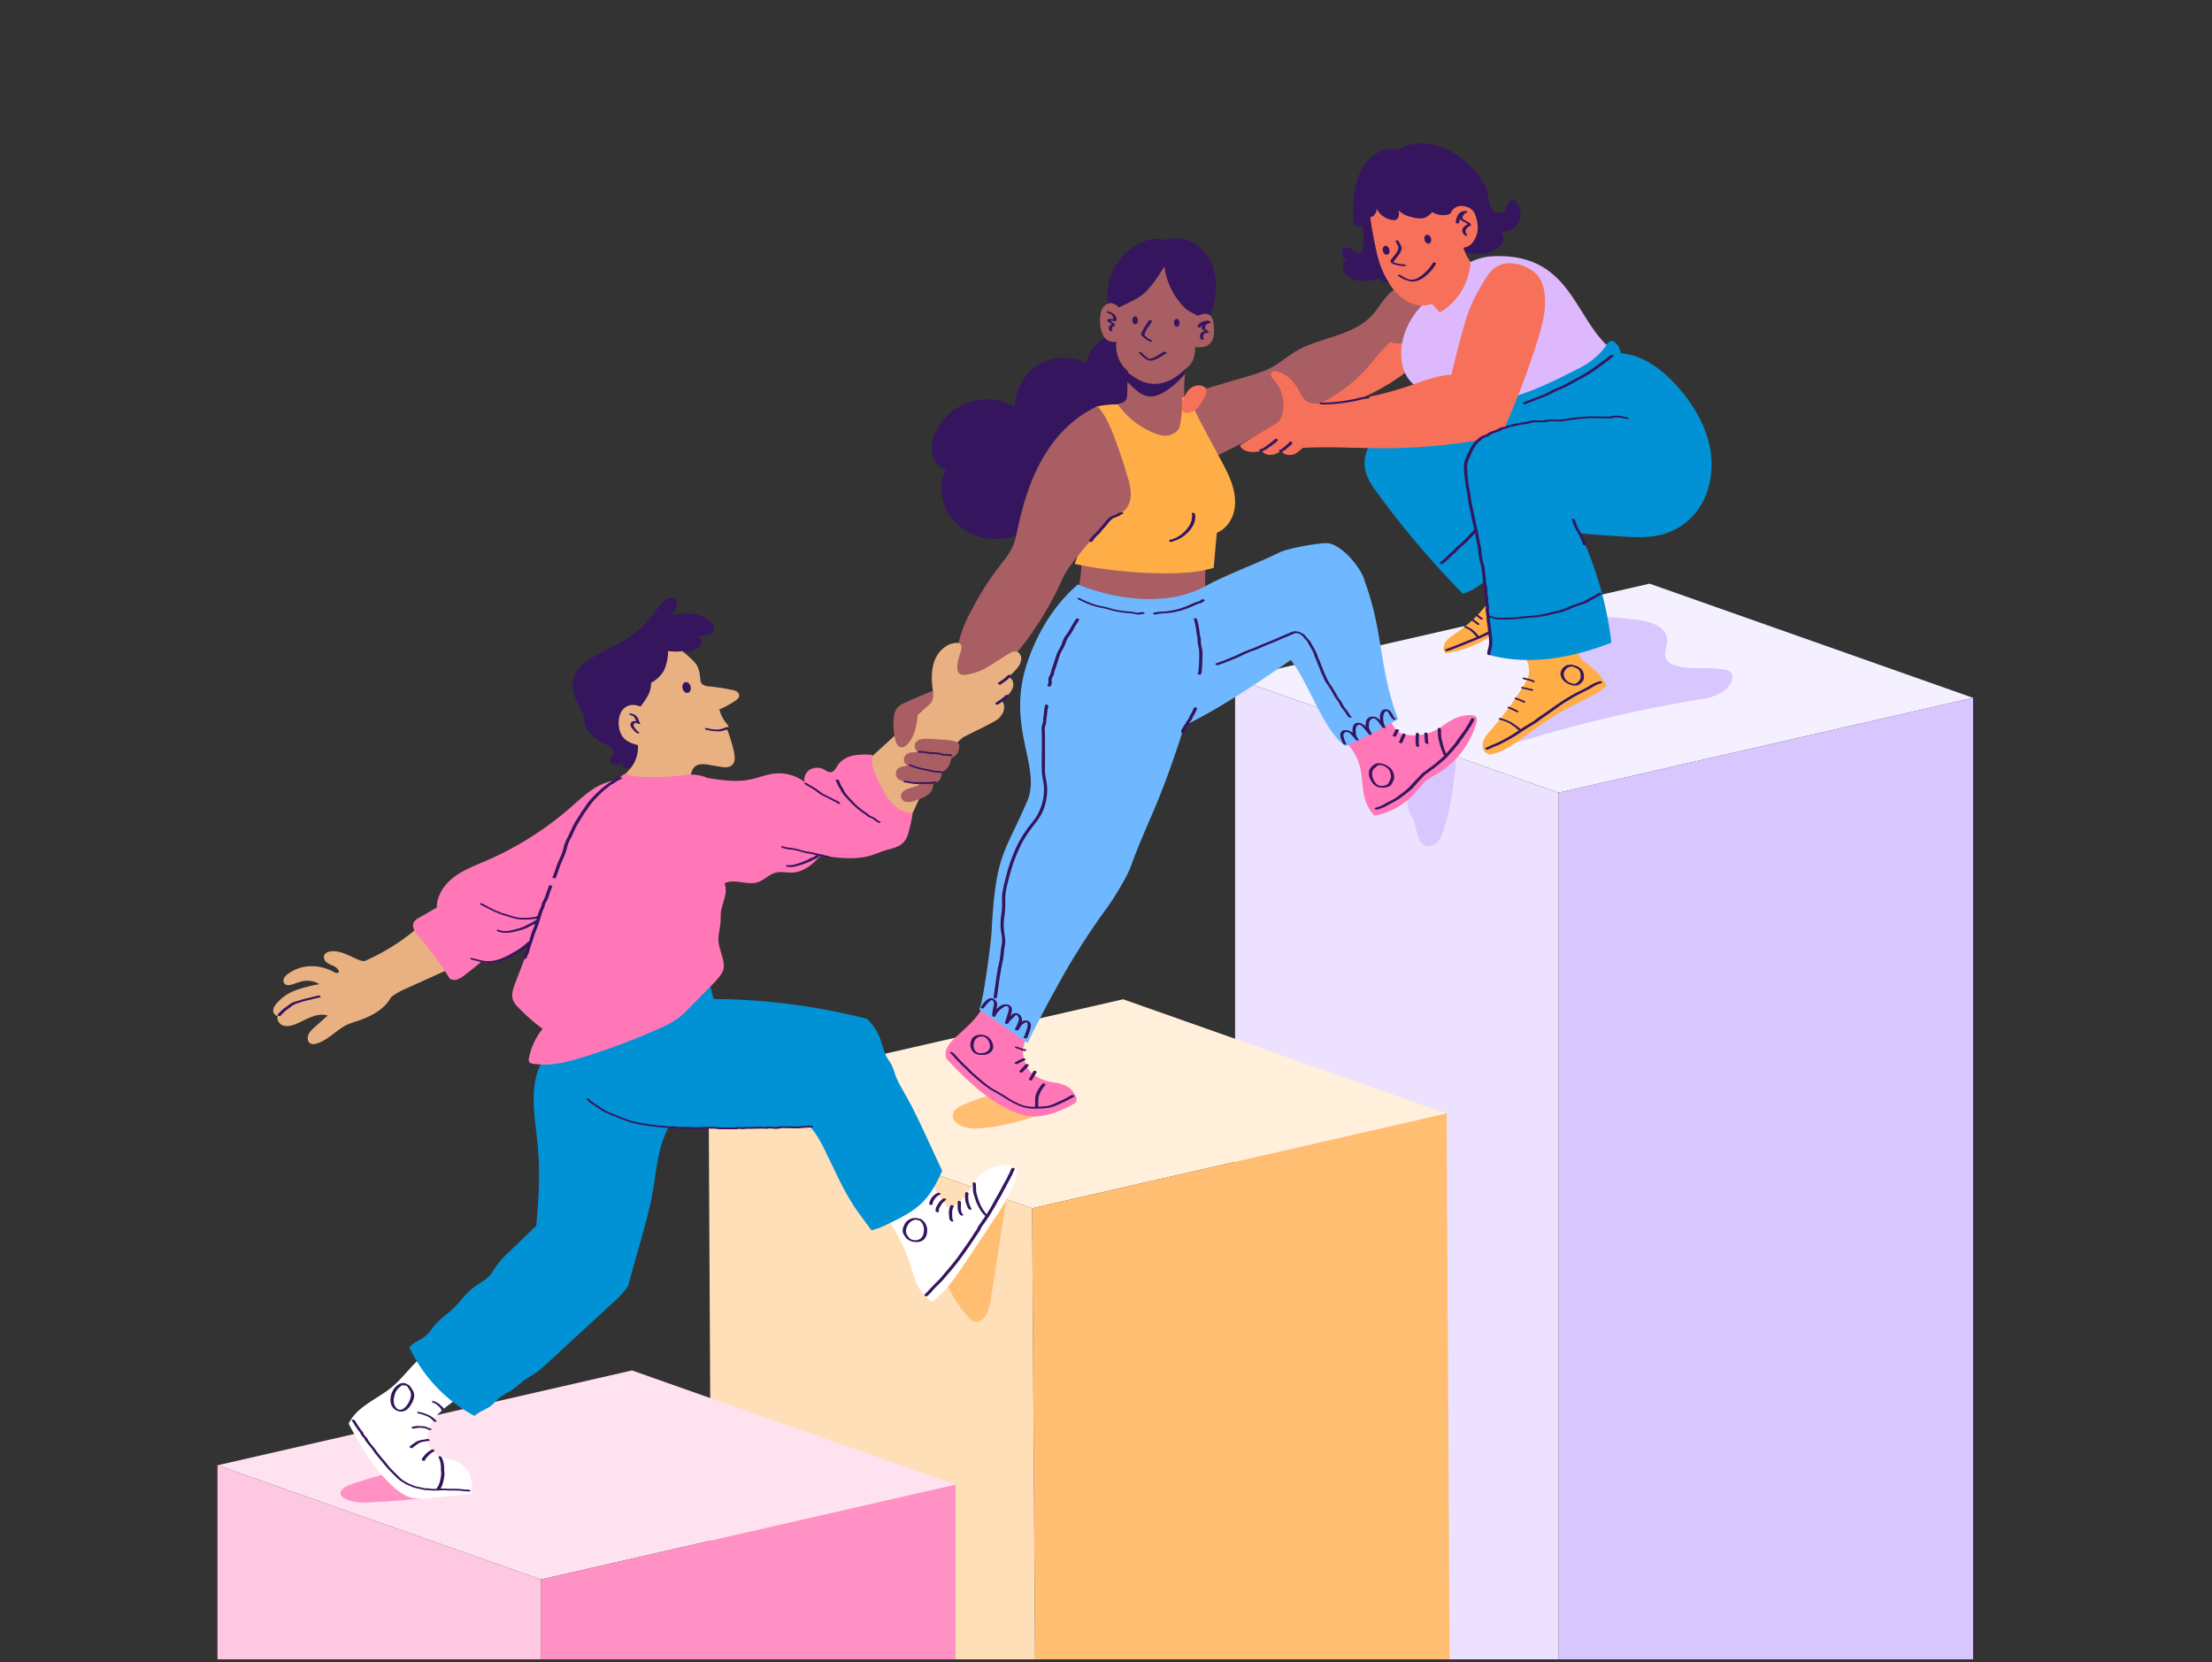
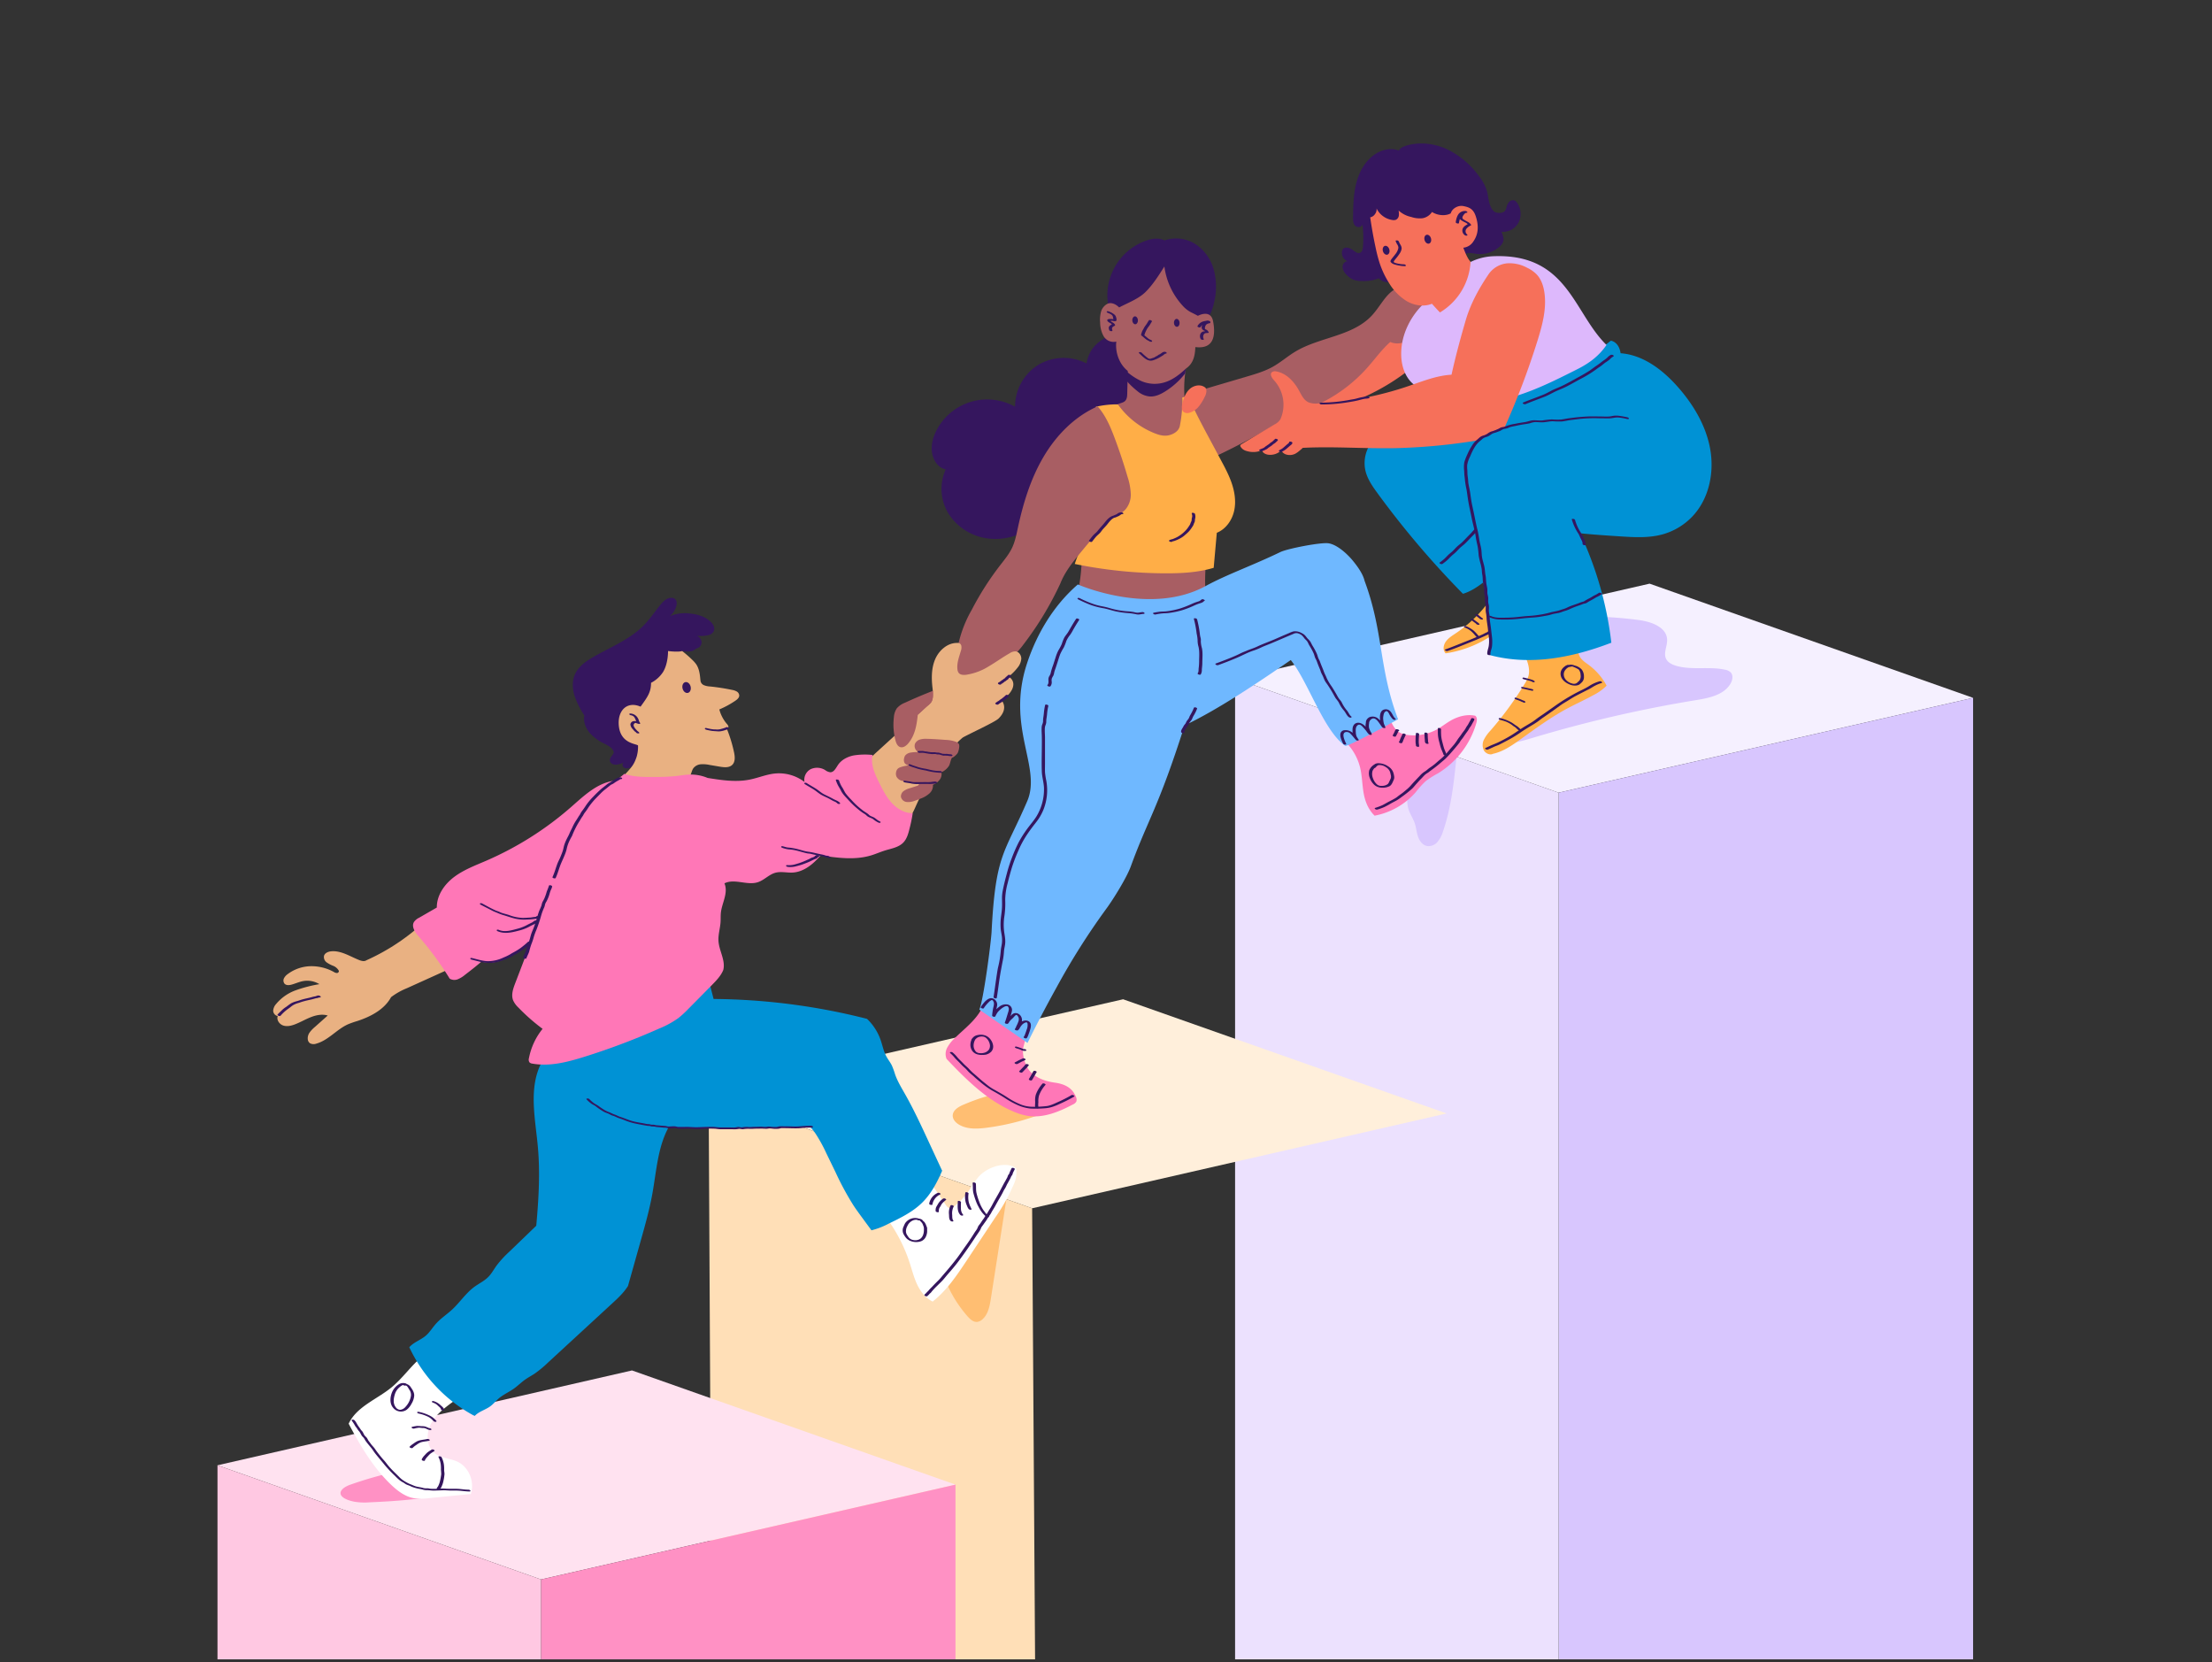
<svg xmlns="http://www.w3.org/2000/svg" width="1248.719" height="938.093" viewBox="0 0 1248.719 938.093">
  <rect x="0" y="0" width="1248.719" height="938.093" fill="#333333" stroke="none" />
  <defs>
    <clipPath id="clip-path">
      <rect id="Rectángulo_523" data-name="Rectángulo 523" width="1248.719" height="938.093" fill="none" />
    </clipPath>
  </defs>
  <g id="Grupo_197" data-name="Grupo 197" transform="translate(0 -0.001)">
    <path id="Trazado_648" data-name="Trazado 648" d="M1116.715,581.139l233.992-53.527,182.626,64.444-233.992,53.527Z" transform="translate(-419.484 -198.192)" fill="#f5f0ff" />
    <path id="Trazado_649" data-name="Trazado 649" d="M1409.217,1173.5V684.355l233.993-53.527V1173.5Z" transform="translate(-529.359 -236.964)" fill="#d8c6fe" />
    <path id="Trazado_650" data-name="Trazado 650" d="M1116.715,1166.936V613.343l182.626,64.444v489.149Z" transform="translate(-419.484 -230.396)" fill="#ece1fe" />
    <g id="Grupo_186" data-name="Grupo 186" transform="translate(0 0.001)">
      <g id="Grupo_185" data-name="Grupo 185" clip-path="url(#clip-path)">
        <path id="Trazado_651" data-name="Trazado 651" d="M1354.943,628.932c6.574.417,13.032-1.577,19.342-3.464a729.544,729.544,0,0,1,91.38-21.029c7.3-1.192,15.569-2.886,19.346-9.245,1.169-1.969,1.683-4.719.122-6.393a6.141,6.141,0,0,0-3.3-1.537c-9.057-1.957-18.743.427-27.621-2.23-2.254-.674-4.585-1.83-5.584-3.96-1.56-3.322.79-7.159.618-10.825-.334-7.05-9-10.08-16-11a241.444,241.444,0,0,0-39.615-1.934c-3.99.134-8.3.489-11.322,3.094-3.477,2.994-4.223,8.127-3.721,12.688s2,9,2.079,13.591c.125,7.276-3.383,14.234-8.17,19.714s-10.808,9.714-16.717,13.961c-2.469,1.775-5.1,5.339-.835,8.571" transform="translate(-508.122 -209.299)" fill="#d8c6fe" />
        <path id="Trazado_652" data-name="Trazado 652" d="M1300.178,683.089c-1.434,14.1-2.964,28.684-7.591,42.079a17.082,17.082,0,0,1-3.107,6,6.605,6.605,0,0,1-6.057,2.334c-2.484-.538-4.177-2.9-4.992-5.306s-1-4.992-1.8-7.4c-.995-2.985-2.911-5.614-3.756-8.644a20.959,20.959,0,0,1-.164-8.7,53.792,53.792,0,0,1,3.453-12.51,16.865,16.865,0,0,1,3.914-6.234c4.539-4.131,11.63-3.587,20.1-1.611" transform="translate(-477.941 -256.032)" fill="#d8c6fe" />
      </g>
    </g>
    <path id="Trazado_653" data-name="Trazado 653" d="M640.708,956.838,874.7,903.312l182.626,64.443-233.992,53.527Z" transform="translate(-240.676 -339.32)" fill="#ffefdb" />
-     <path id="Trazado_654" data-name="Trazado 654" d="M934.874,1314.632l-1.663-254.578,233.992-53.527,1.663,308.105Z" transform="translate(-350.552 -378.092)" fill="#ffbe72" />
    <path id="Trazado_655" data-name="Trazado 655" d="M642.372,1308.064l-1.663-319.022,182.626,64.444L825,1308.064Z" transform="translate(-240.676 -371.524)" fill="#ffdfb7" />
    <g id="Grupo_188" data-name="Grupo 188" transform="translate(0 0.001)">
      <g id="Grupo_187" data-name="Grupo 187" clip-path="url(#clip-path)">
        <path id="Trazado_656" data-name="Trazado 656" d="M920.446,995.742a136.464,136.464,0,0,1-39.764,11.527c-5.319.693-11.066.989-15.694-1.722-1.878-1.1-3.594-2.922-3.578-5.1.024-3.071,3.261-4.979,6.087-6.179,11.453-4.868,23.931-8.614,36.226-6.694a30.355,30.355,0,0,1,16.722,8.166" transform="translate(-323.581 -370.781)" fill="#ffbe72" />
        <path id="Trazado_657" data-name="Trazado 657" d="M887.319,1084.294,878.6,1140.1c-.664,4.249-1.5,8.842-4.677,11.746a5.358,5.358,0,0,1-3.181,1.545c-2.107.13-3.869-1.507-5.268-3.087a69.558,69.558,0,0,1-14.966-27.678,12.956,12.956,0,0,1-.585-5.792c.442-2.311,1.985-4.239,3.514-6.029,8.849-10.354,18.98-19.61,33.882-26.513" transform="translate(-319.214 -407.305)" fill="#ffbe72" />
      </g>
    </g>
    <path id="Trazado_658" data-name="Trazado 658" d="M196.648,1292.362l233.992-53.526,182.626,64.443-233.992,53.527Z" transform="translate(-73.869 -465.356)" fill="#ffe2f0" />
    <path id="Trazado_659" data-name="Trazado 659" d="M489.15,1440.669v-45.091l233.992-53.526v98.618Z" transform="translate(-183.744 -504.128)" fill="#ff91c4" />
    <path id="Trazado_660" data-name="Trazado 660" d="M196.648,1434.1V1324.565l182.626,64.444V1434.1Z" transform="translate(-73.869 -497.56)" fill="#ffc8e2" />
    <g id="Grupo_190" data-name="Grupo 190" transform="translate(0 0.001)">
      <g id="Grupo_189" data-name="Grupo 189" clip-path="url(#clip-path)">
        <path id="Trazado_661" data-name="Trazado 661" d="M367.595,1342.739c-14.256,2.889-28.815,3.98-43.349,4.592a34.89,34.89,0,0,1-8.842-.4c-10.362-2.239-9.04-7.084-1.874-9.6a221.658,221.658,0,0,1,24.354-7.017,24.592,24.592,0,0,1,5.671-.805,26.033,26.033,0,0,1,5.439.832c8.225,1.861,16.532,3.749,18.6,12.4" transform="translate(-115.657 -499.418)" fill="#ff91c4" />
      </g>
    </g>
    <g id="Grupo_192" data-name="Grupo 192" transform="translate(0 0.001)">
      <g id="Grupo_191" data-name="Grupo 191" clip-path="url(#clip-path)">
        <path id="Trazado_662" data-name="Trazado 662" d="M973.816,216.658c-3.2-1.651-7.11-1.042-10.5.172a32.812,32.812,0,0,0-19.931,41.643c-.146,3.846-.291,7.691-.1,11.8a25.221,25.221,0,0,0-8.792,5.87,18.931,18.931,0,0,0-4.664,9.964,28.1,28.1,0,0,0-27.143.736,27.774,27.774,0,0,0-13.228,23.672A32.228,32.228,0,0,0,845.3,323.489c-2.117,3.969-3.4,8.535-2.712,12.98s3.621,8.689,7.746,9.4a26.614,26.614,0,0,0,1.642,25.121,30.929,30.929,0,0,0,21.41,13.783c8.654,1.337,17.7-.866,26.212-6.29,6.86,4.747,16.275,2.262,23.832-1.272,9.459-4.424,19.076-11.418,20.836-21.712,9.408,1.44,17.875-5.911,23.347-13.7a79.151,79.151,0,0,0,10.977-22.541c2.906-9.6,3.954-19.66,6.059-29.471s5.442-19.689,12.274-27.542c2.685-2.906,4.069-6.782,4.924-10.646a37.717,37.717,0,0,0-.12-18.156A25.406,25.406,0,0,0,991.377,218.8a20.254,20.254,0,0,0-17.56-2.139" transform="translate(-316.441 -80.966)" fill="#35165e" />
        <path id="Trazado_663" data-name="Trazado 663" d="M977.058,504.007a95.433,95.433,0,0,1-1.67,16.882c8.922,6.362,20.366,7.695,31.27,8.788,3,.3,6,.6,9.015.609a95.192,95.192,0,0,0,16.976-1.98c4.8-.853,9.663-1.729,14.31-3.907a108.911,108.911,0,0,1,.2-17.052,38.77,38.77,0,0,1-13.064,2.148c-18.751.517-37.267-3.9-57.036-5.489" transform="translate(-366.395 -189.326)" fill="#a85e63" />
        <path id="Trazado_664" data-name="Trazado 664" d="M875.674,910.787c-3.345,6.9-9.754,11.682-15.272,17a21.686,21.686,0,0,0-4.351,5.343,7.484,7.484,0,0,0-.541,6.647c11.126,11.717,22.92,23.485,37.819,29.738a34.505,34.505,0,0,0,7.871,2.394c8.876,1.414,17.745-2.233,25.684-6.445a3.819,3.819,0,0,0,1.889-1.639,3.458,3.458,0,0,0-.223-2.582c-2.049-5.235-6.439-7.314-12.007-8.084-13.15-1.817-15.745-9.2-15.745-9.2s-3.205-5.946-1.81-11.268q.9-3.419,1.793-6.838Z" transform="translate(-321.154 -342.129)" fill="#ff77b7" />
        <path id="Trazado_665" data-name="Trazado 665" d="M1218.346,662.735a30.508,30.508,0,0,1,7.133,13.377c1.109,4.584,1.137,9.358,1.917,14.011s2.482,9.421,6.259,13.085a40.837,40.837,0,0,0,23.156-13.191,56.108,56.108,0,0,1,5.644-6.27,50.246,50.246,0,0,1,6.853-4.361,49.182,49.182,0,0,0,21.753-28.393c.4-1.417.648-3.179-.625-4.188-4.878-1.039-10.018.448-14.3,3.005-2.339,1.4-4.484,3.1-6.846,4.464a27.31,27.31,0,0,1-16.674,3.423,12.522,12.522,0,0,1-4.633-1.315c-3.317-1.839-4.9-5.675-6.2-9.237Z" transform="translate(-457.66 -242.84)" fill="#ff77b7" />
        <path id="Trazado_666" data-name="Trazado 666" d="M885.463,754.246c2.392-5.337,6.608-37.964,6.91-43.8,2.3-44.5,7.3-43.944,20.136-73.843,8.31-19.356-12.23-41.546.007-78.129,5.629-16.83,15.136-32.57,28.566-44.17,0,0,40.861,18.045,72.251.837,11.59-6.353,26.209-11.457,42.109-19.133,3.976-1.919,22.827-5.608,27.188-4.924,4.875.765,10.56,6.006,13.692,9.817,2.985,3.633,5.766,7.682,6.619,11.363,10.77,28.928,7.964,49.289,18.932,78.143,0,0-29.068,16.074-29.927,14.948-12.283-8.774-20.639-35.83-30.666-48.391-17.132,11.836-40.851,27.9-59.93,36.891-15.114,47.315-20.406,52.3-30.384,79.6-2.331,6.377-9.932,18.668-13.985,24.115a395.425,395.425,0,0,0-27.9,44.142q-8.6,15.473-16.415,31.367Z" transform="translate(-332.616 -184.439)" fill="#6fb8ff" />
        <path id="Trazado_667" data-name="Trazado 667" d="M1236.129,317.536a121.977,121.977,0,0,1-46.617,23.1,24.071,24.071,0,0,1-7.261.966,13.62,13.62,0,0,1-11.326-7.815,5.064,5.064,0,0,1-.548-2.165c.034-1.636,1.3-2.949,2.5-4.065a191.222,191.222,0,0,1,49.883-33.489c3.026-1.4,6.338-2.749,9.6-2.072,4.082.847,6.9,4.645,8.461,8.509a17.585,17.585,0,0,1,1.307,10.021c-.689,3.348-2.976,6.489-6,7.008" transform="translate(-439.641 -109.619)" fill="#f6705a" />
        <path id="Trazado_668" data-name="Trazado 668" d="M1084.8,316.3l22.682-6.683c4.968-1.463,9.982-2.946,14.508-5.461,4.509-2.506,8.416-5.971,12.839-8.626,13.716-8.233,32.091-8.574,43.058-20.221,4.779-5.075,7.821-12.041,13.288-15.016a12.48,12.48,0,0,1,5.249-1.779,2.056,2.056,0,0,1,1.76.416c.423.462.112,1.449-.5,1.334a12.3,12.3,0,0,1,4.45-1.309,3.469,3.469,0,0,1,1.683.153,1.445,1.445,0,0,1,.942,1.3.929.929,0,0,1-1.177.853,4.291,4.291,0,0,1,3.3-.448,1.864,1.864,0,0,1,1.28.935.9.9,0,0,1-.62,1.256,22.867,22.867,0,0,1,3.186-.842c1.1-.076,2.386.542,2.49,1.638a2.727,2.727,0,0,1-1.03,2.037c-3.169,3.159-5.517,4.773-8.685,7.934-.61.609-2.4,2.875-2.029,3.016,1.718.644,3.5-.566,5.2-1.264a9.634,9.634,0,0,1,4.527-.681c1.618.148,3.515,1.166,3.382,2.785-.122,1.475-1.784,2.208-3.131,2.82-3.91,1.778-6.995,4.939-10.527,7.385s-8.067,4.208-12.525,2.283c-4.713,4.161-8.4,9.335-12.555,14.049a86.009,86.009,0,0,1-42.042,26.269,408.542,408.542,0,0,1-45.142,24.743,142.875,142.875,0,0,1-14.3-34.518,13.028,13.028,0,0,1,4.992-3.008c1.848-.654,3.819-.871,5.452-1.352" transform="translate(-403.57 -97.099)" fill="#a85e63" />
        <path id="Trazado_669" data-name="Trazado 669" d="M1005.4,264.013c-2.091-2.091-4.579-2.929-6.466-2.116a7.217,7.217,0,0,0-3.789,4.615,17.312,17.312,0,0,0-.464,6.112,15.852,15.852,0,0,0,1.95,7.619,6.557,6.557,0,0,0,7.166,3.049c-.728,6.325,1.848,12.94,6.471,16.565l-.3,12.7c-.035,1.494-.132,3.143-1.181,4.208-.9.913-2.256,1.145-3.458,1.588s-2.456,1.389-2.4,2.668a3.678,3.678,0,0,0,1.259,2.186l3.264,3.445c4.684,4.944,9.609,10.051,16.011,12.377s14.714.912,18.141-4.974c2.8-4.817,1.606-10.835.973-16.373a68.454,68.454,0,0,1,.49-19.148c4.435-3.008,5.152-7.595,5.347-12.15,3.8.435,12.9.808,10.026-14.518-1.346-7.164-8.578-3.117-8.578-3.117s-1.957-1.066-3.814-1.957a16.72,16.72,0,0,1-4.831-3.8,40.579,40.579,0,0,1-10.282-22.084c-3.193,5.016-6.372,10.117-10.576,14.322-3.914,3.914-9.9,6.136-14.968,8.783" transform="translate(-373.618 -90.496)" fill="#a85e63" />
        <path id="Trazado_670" data-name="Trazado 670" d="M983.66,364.084a52.359,52.359,0,0,1,12.43-1.364,46.6,46.6,0,0,0,20.727,16.306c3.5,1.389,6.588,2.016,10.027.481,2.482-1.108,4.028-2.816,4.307-5.054a73.449,73.449,0,0,0,1.075-7.811c.053-2.057.551-4.989.192-7.694a17.352,17.352,0,0,1,3.388-.888c4.54,10.735,11.42,22.817,16.853,33.129,2.594,4.923,5.4,9.765,7.322,14.987s2.935,10.929,1.8,16.378-4.678,10.577-9.843,12.647c0,0-1.737,19.462-1.759,19.767-8.843,2.672-18.194,3.148-27.431,3.112a257.986,257.986,0,0,1-51.007-5.28c5.109-15.222,14.511-29.4,15.227-45.438a86.571,86.571,0,0,0-.74-13.1c-1.043-9.709-2.086-19.418-2.569-30.177" transform="translate(-365.026 -134.499)" fill="#ffae47" />
        <path id="Trazado_671" data-name="Trazado 671" d="M926.535,367.342c-13.029,5.7-23.445,16.4-30.644,28.665s-11.4,26.063-14.4,39.963c-.81,3.757-1.551,7.574-3.179,11.056-1.688,3.609-4.261,6.714-6.7,9.866a163.786,163.786,0,0,0-16.037,25.091,69.068,69.068,0,0,0-8.4,23.372c-.794,3.32-5.133,11.511-7.14,14.272-1.021,1.4-6.453,8.262-6.453,8.262.637,1.33-20.89,19.977-15.8,25.8,4.937,5.646,5.191,23.013,6.559,22.793,4.812-.774,16.993-12.621,22.209-19.822,2.8-3.87,29.1-45.852,32.742-48.943a37.758,37.758,0,0,0,5.4-6.023,183.025,183.025,0,0,0,20.811-34.437c2.509-6.359,6.819-11.82,11.16-17.1q8.462-10.293,17.406-20.151c2.938-1.03,6-2.138,8.121-4.417a12.891,12.891,0,0,0,3.055-8.928,35.327,35.327,0,0,0-1.787-9.469q-3.223-11.078-7.283-21.891c-2.383-6.345-5.042-12.719-9.645-17.958" transform="translate(-306.9 -137.989)" fill="#a85e63" />
        <path id="Trazado_672" data-name="Trazado 672" d="M1036.122,289.515c-.384.565-.716,1.128-1.06,1.716-.364.624-.852,1.174-1.249,1.778-.384.586-.658,1.212-1.023,1.8a6.779,6.779,0,0,0-.727,1.644c-.119.4-.433,1.011-.265,1.427.124.307.415.414.681.566.1.042.071.024-.083-.056.057.054.112.109.167.165.107.1.22.192.335.285.585.477,1.132,1.006,1.749,1.442a8.82,8.82,0,0,0,1.025.6c.154.081.307.167.466.237l.111.045q.255.117-.019-.045c.274.521,2.085.724,1.684-.038-.2-.372-.648-.521-1.006-.683a5.993,5.993,0,0,1-1.3-.785c-.428-.346-.832-.721-1.259-1.067-.351-.284-.771-.592-1.085-.819l.343.382c-.094-.207.108-.62.171-.836a9.329,9.329,0,0,1,.328-.967,20.446,20.446,0,0,1,.985-1.969c.422-.77,1.015-1.427,1.5-2.153.428-.641.777-1.321,1.211-1.96.411-.606-1.337-1.212-1.68-.708" transform="translate(-387.567 -108.684)" fill="#35165e" />
        <path id="Trazado_673" data-name="Trazado 673" d="M1029.89,318.856c2.1,1.862,4.757,5.1,7.931,3.922a17.587,17.587,0,0,0,3.959-1.8c.529-.362,1.111-.625,1.629-1,.394-.285.959-.9,1.468-.93.33-.021.672-.16.49-.532-.169-.349-.85-.516-1.194-.494-1.076.068-1.705.82-2.579,1.332-.266.156-.562.247-.824.411-.23.144-.421.34-.652.483-.265.162-.56.263-.829.416-.29.164-.553.384-.856.523-.6.277-1.309.442-1.936.674a1.725,1.725,0,0,1-1.727-.32,31.422,31.422,0,0,1-3.43-2.979,1.55,1.55,0,0,0-1.279-.343c-.361.091-.468.376-.172.64" transform="translate(-386.804 -119.461)" fill="#35165e" />
        <path id="Trazado_674" data-name="Trazado 674" d="M1084.517,293.377a3.6,3.6,0,0,1,1.856-1.726,4.793,4.793,0,0,1,1.489-.611c.281-.046.567-.056.843-.129.047-.013.238-.046.264-.083-.1.142-.7-.461-.821-.362l.286-.137c.169-.019-.114,0-.14.005-.1.014-.188.036-.283.058-.224.054-.446.117-.666.189a3.769,3.769,0,0,0-1.147.589,2.926,2.926,0,0,0-1,1.7,1.943,1.943,0,0,0,.313,1.941,2.86,2.86,0,0,0,1.063.681c.354.139.5.5.722.81l.289-.51a8.083,8.083,0,0,0-1.927.247,2.485,2.485,0,0,0-1.207,1.105,3.2,3.2,0,0,0,.078,3.054c.277.52,2.089.72,1.684-.038a2.641,2.641,0,0,1-.014-2.418,1.7,1.7,0,0,1,.96-.844,14.735,14.735,0,0,1,1.534-.125c.253-.042.466-.263.288-.51a6.011,6.011,0,0,0-.764-1,4.237,4.237,0,0,0-.995-.539c-.552-.293-.3-1.084-.167-1.558a2.2,2.2,0,0,1,1.091-1.452,3.716,3.716,0,0,1,1.136-.376c.292-.044.594-.069.707-.415.267-.826-1.093-1.151-1.659-1.143a7.063,7.063,0,0,0-1.04.21,6.645,6.645,0,0,0-1.4.306,5.352,5.352,0,0,0-3.188,2.6c-.241.549,1.533,1.114,1.809.484" transform="translate(-406.7 -108.853)" fill="#35165e" />
        <path id="Trazado_675" data-name="Trazado 675" d="M1001.2,282.235c.974.445,2.37.853,2.84,1.923a5.721,5.721,0,0,1,.216.952,4.519,4.519,0,0,1,.133.566.638.638,0,0,1,.006.26q-.117.268.353.036c-.107-.132-.714-.184-.859-.2-.23-.03-.464-.039-.7-.05-.544-.025-2.5-.1-2.216.893.158.566.875.971,1.344,1.241.486.279,1.076.5,1.261,1.081l.064-.241c-.536.45-1.232.6-1.6,1.247a1.839,1.839,0,0,0-.253.966,8.334,8.334,0,0,0,.264,1.056c.1.611,1.922.931,1.809.227-.1-.647-.445-1.148,0-1.77.342-.474,1.011-.648,1.453-1.018a.248.248,0,0,0,.064-.24c-.37-1.156-1.479-1.437-2.353-2.094a2.821,2.821,0,0,1-.262-.256c-.033-.034.033-.017.025-.016a5.037,5.037,0,0,1,1.054-.053,2.8,2.8,0,0,0,.282.027c.119.009-.18-.064.034.009.129.043.261.079.392.111.507.123,1.419.235,1.625-.414a3.882,3.882,0,0,0-.223-1.686,2.8,2.8,0,0,0-.777-1.4,10.164,10.164,0,0,0-3.273-1.9c-.3-.134-.948-.282-1.2.018-.264.317.256.622.483.725" transform="translate(-375.883 -105.681)" fill="#35165e" />
        <path id="Trazado_676" data-name="Trazado 676" d="M986.363,479.7c.7-.9,1.385-1.821,2.136-2.684.669-.769,1.457-1.382,2.172-2.1s1.221-1.59,1.887-2.334c.7-.784,1.45-1.526,2.125-2.333,1.181-1.414,2.263-3.085,3.954-3.945.433-.22.914-.218,1.334-.448a10.913,10.913,0,0,1,1.186-.506,6.341,6.341,0,0,0,1.038-.63c.233-.152.76-.579,1.042-.562s.835.024.781-.387c-.048-.37-.736-.6-1.028-.614a3.715,3.715,0,0,0-2.406.8,4.377,4.377,0,0,1-1.117.589c-.471.152-.874.4-1.341.54-1.943.591-3.293,2.138-4.516,3.689-1.343,1.7-2.857,3.25-4.2,4.957-.694.883-1.657,1.524-2.407,2.361-.827.922-1.56,1.923-2.324,2.9-.44.561,1.3,1.2,1.68.708" transform="translate(-369.86 -173.98)" fill="#35165e" />
        <path id="Trazado_677" data-name="Trazado 677" d="M1069.785,463.937a7.679,7.679,0,0,1,.282,1.317,4.217,4.217,0,0,1-.252,1.389c-.089.424-.024.863-.109,1.289a6.027,6.027,0,0,1-.5,1.179c-.138.326-.2.677-.361.993-.22.42-.517.817-.775,1.217a14.649,14.649,0,0,1-1.829,2.316,19.355,19.355,0,0,1-4.561,3.557,22.066,22.066,0,0,1-2.514,1.131c-.673.26-1.615.306-2.152.822-.479.461,1.219,1.152,1.68.708.259-.25.765-.249,1.1-.357.448-.144.885-.324,1.324-.494a20.916,20.916,0,0,0,2.688-1.313,12.873,12.873,0,0,0,2.269-1.688,27.259,27.259,0,0,0,2.211-2.05,18.279,18.279,0,0,0,1.758-2.389,8.73,8.73,0,0,0,.661-1.068c.164-.36.24-.747.411-1.105a3.648,3.648,0,0,0,.434-1.2,7.418,7.418,0,0,1,.141-1.281,4.682,4.682,0,0,0-.1-2.745c-.164-.61-1.985-.883-1.809-.227" transform="translate(-397.025 -174.132)" fill="#35165e" />
        <path id="Trazado_678" data-name="Trazado 678" d="M974.782,541.4a74.607,74.607,0,0,0,6.875,3.061,43.53,43.53,0,0,0,7.1,1.847c2.522.432,4.939,1.352,7.451,1.859a50.243,50.243,0,0,0,7.268.953,34.875,34.875,0,0,1,4.208.678c1.359.239,2.529-.214,3.865-.283.331-.018.671-.162.491-.532-.171-.352-.85-.512-1.194-.494a19,19,0,0,0-2.07.317,5.961,5.961,0,0,1-2.368-.237,28.5,28.5,0,0,0-4.291-.523,46.013,46.013,0,0,1-9.144-1.623,41.94,41.94,0,0,0-4.315-1.093,41.443,41.443,0,0,1-4.678-1.12,60.931,60.931,0,0,1-8.479-3.554c-.283-.132-.964-.287-1.2.018-.251.327.245.614.483.725" transform="translate(-365.96 -203.033)" fill="#35165e" />
        <path id="Trazado_679" data-name="Trazado 679" d="M1044.007,550.279a33.472,33.472,0,0,1,3.994-.615c1.242-.093,2.467-.056,3.7-.257a48.748,48.748,0,0,0,7.161-1.5,52.6,52.6,0,0,0,6.9-2.665,27.077,27.077,0,0,1,3.2-1.249,7.573,7.573,0,0,0,1.6-.613c.362-.227.614-.586,1-.777.74-.37-.906-1.141-1.44-.875a6.659,6.659,0,0,0-.965.746,4.953,4.953,0,0,1-1.389.562,27.505,27.505,0,0,0-3.194,1.206,54.729,54.729,0,0,1-6.877,2.7,45.934,45.934,0,0,1-7.362,1.527c-1.242.189-2.508.108-3.759.238s-2.459.35-3.678.592c-.385.077-.428.383-.171.64a1.565,1.565,0,0,0,1.279.343" transform="translate(-391.63 -203.473)" fill="#35165e" />
        <path id="Trazado_680" data-name="Trazado 680" d="M963.209,559.272c-1.563,2.347-2.954,4.8-4.361,7.237-.676,1.172-1.614,2.155-2.3,3.319a22.761,22.761,0,0,0-1.441,3.639,28.161,28.161,0,0,1-1.918,3.634,23.152,23.152,0,0,0-1.583,3.983c-.452,1.371-.877,2.752-1.323,4.125a37.451,37.451,0,0,0-1.318,4.156,5.558,5.558,0,0,1-.73,1.993,3.729,3.729,0,0,0-.659,1.673c-.115,1.244.353,2.587-.567,3.618-.461.517,1.259,1.179,1.68.708a3.7,3.7,0,0,0,.7-2.882,4.571,4.571,0,0,1,.11-1.59,10.856,10.856,0,0,1,.842-1.538,7.966,7.966,0,0,0,.512-1.894,18.979,18.979,0,0,1,.671-2.057c.471-1.366.9-2.745,1.341-4.123.448-1.407.873-2.838,1.422-4.21a32.815,32.815,0,0,1,1.941-3.588,29.043,29.043,0,0,0,1.471-3.751,15.729,15.729,0,0,1,2.175-3.475c.9-1.267,1.6-2.7,2.386-4.043.839-1.431,1.705-2.845,2.625-4.225.407-.611-1.343-1.214-1.68-.708" transform="translate(-355.707 -210.015)" fill="#35165e" />
        <path id="Trazado_681" data-name="Trazado 681" d="M927.445,637.21a33.093,33.093,0,0,0-.733,4.826c-.083.785-.182,1.567-.317,2.346a18.114,18.114,0,0,0-.12,2.191,5.692,5.692,0,0,1-.5,1.688,7.121,7.121,0,0,0-.307,2.178c-.047,1.422.076,2.842.106,4.263.141,6.624-.219,13.267,0,19.887.1,3.107,1.074,6.1,1.223,9.217a29.42,29.42,0,0,1-4.232,16.21c-1.563,2.5-3.569,4.723-5.293,7.113a64.71,64.71,0,0,0-4.786,7.579,86.806,86.806,0,0,0-3.825,8.73,84.241,84.241,0,0,0-2.918,9.151c-.832,3.091-1.61,6.156-2.213,9.3a21.583,21.583,0,0,0-.43,4.62c.034,1.628.072,3.251,0,4.88-.112,2.707-.692,5.355-.8,8.062a34.5,34.5,0,0,0,.047,3.794c.094,1.32.378,2.592.575,3.9a16.405,16.405,0,0,1,.128,4.464c-.184,1.459-.564,2.876-.657,4.349a55.637,55.637,0,0,1-1.452,8.993c-.315,1.362-.515,2.753-.728,4.133-.58,3.764-1.074,7.539-1.629,11.307-.079.536-.159,1.073-.25,1.608-.113.662,1.7,1.1,1.809.484.564-3.309.958-6.65,1.44-9.972.563-3.885,1.286-7.716,2.052-11.565a36.461,36.461,0,0,0,.576-4.654c.1-1.42.471-2.79.647-4.2.35-2.778-.413-5.385-.662-8.12a31.536,31.536,0,0,1,.275-7.782,48.3,48.3,0,0,0,.443-8.984,37.347,37.347,0,0,1,1.4-9.567c.732-3.093,1.591-6.2,2.524-9.238a90.46,90.46,0,0,1,3.511-9.078,54.8,54.8,0,0,1,4.384-8.27c1.676-2.582,3.525-5.048,5.428-7.467a29.517,29.517,0,0,0,4.181-6.953,29.871,29.871,0,0,0,1.778-16.66,39.2,39.2,0,0,1-.726-4.69c-.086-1.644-.015-3.295-.015-4.941v-9.979c0-1.624.009-3.248,0-4.873-.008-1.523-.162-3.045-.112-4.568a7.273,7.273,0,0,1,.267-2.062,6.432,6.432,0,0,0,.548-1.937,14.266,14.266,0,0,1,.117-2.059c.144-.83.246-1.664.334-2.5a31.683,31.683,0,0,1,.716-4.671c.163-.631-1.646-1.116-1.809-.485" transform="translate(-337.45 -239.252)" fill="#35165e" />
        <path id="Trazado_682" data-name="Trazado 682" d="M1079.443,559.254a57.014,57.014,0,0,1,1.569,8.29,21.3,21.3,0,0,1,.535,3.832,12.919,12.919,0,0,0,.536,3.69c.616,2.72.326,5.558.32,8.326a34.392,34.392,0,0,1-.259,3.786c-.094.846.065,2.013-.523,2.708-.453.536,1.275,1.188,1.68.708a4.631,4.631,0,0,0,.635-2.745c.1-1.234.272-2.429.275-3.674.006-2.739.344-5.641-.2-8.341a15.9,15.9,0,0,1-.654-3.972,5.558,5.558,0,0,0-.1-1.882,11.865,11.865,0,0,1-.4-1.909,57.377,57.377,0,0,0-1.6-8.589c-.165-.61-1.986-.881-1.809-.227" transform="translate(-405.478 -209.937)" fill="#35165e" />
        <path id="Trazado_683" data-name="Trazado 683" d="M1075.109,639.709a26.87,26.87,0,0,1-2.125,4.241c-.368.641-.542,1.388-.95,2a16.483,16.483,0,0,0-1.121,1.495c-.159.31-.256.65-.427.953a7.077,7.077,0,0,1-.691.888,9.32,9.32,0,0,0-.791,1.316c-.438.784-1.269,1.809-1.084,2.766.117.612,1.942.918,1.809.227-.16-.835.774-1.927,1.146-2.618a9.323,9.323,0,0,1,.988-1.45c.452-.563.6-1.264,1.013-1.841a14.444,14.444,0,0,0,1.054-1.387c.349-.637.547-1.334.922-1.961a24.011,24.011,0,0,0,2.065-4.149c.212-.587-1.58-1.12-1.809-.484" transform="translate(-401.144 -240.193)" fill="#35165e" />
        <path id="Trazado_684" data-name="Trazado 684" d="M1100.542,589.724c3.495-1.281,6.969-2.616,10.394-4.073,3.285-1.4,6.453-3.182,9.874-4.239a42.624,42.624,0,0,0,4.591-1.934c1.6-.7,3.25-1.3,4.861-1.972,3.405-1.421,6.785-2.9,10.183-4.337q1.183-.5,2.369-.994a3.684,3.684,0,0,1,2.621-.4,6.642,6.642,0,0,1,2.163,1.058,11.672,11.672,0,0,1,1.6,1.846c.467.571,1.081,1.016,1.5,1.621.506.725.8,1.591,1.257,2.349a34.624,34.624,0,0,1,2.466,4.578c.289.7.456,1.43.709,2.14.265.743.738,1.391,1,2.135.563,1.607,1.19,3.15,1.854,4.718.279.657.418,1.354.725,2,.363.762.779,1.485,1.1,2.268a22.622,22.622,0,0,0,.934,2.129c.428.8,1.019,1.5,1.522,2.255,1.108,1.658,2.164,3.365,3.144,5.1.483.856.938,1.738,1.47,2.565a25,25,0,0,1,1.6,2.146,24.238,24.238,0,0,0,1.324,2.481,21.715,21.715,0,0,0,1.691,2.243c.978,1.145,1.461,2.665,2.67,3.617a1.588,1.588,0,0,0,1.279.343c.342-.086.491-.388.171-.639-1.1-.865-1.545-2.308-2.436-3.358a19.786,19.786,0,0,1-2.912-4.53,9.736,9.736,0,0,0-1.346-1.83,17.771,17.771,0,0,1-1.4-2.3c-.911-1.619-1.87-3.2-2.864-4.772a30.324,30.324,0,0,1-2.843-4.716,22.814,22.814,0,0,0-1-2.225,20.328,20.328,0,0,1-.928-2.316c-.635-1.621-1.345-3.183-1.911-4.833-.257-.75-.708-1.4-.994-2.138s-.449-1.519-.754-2.255a34.16,34.16,0,0,0-2.439-4.6c-.446-.733-.777-1.516-1.2-2.258a10.553,10.553,0,0,0-1.568-1.793c-.538-.59-.964-1.271-1.523-1.846a6.565,6.565,0,0,0-1.911-1.315,7.283,7.283,0,0,0-4.551-.937,13.444,13.444,0,0,0-2.5.941q-1.323.554-2.641,1.117c-1.745.747-3.473,1.527-5.215,2.278-3.377,1.458-6.875,2.669-10.2,4.249-1.882.9-3.878,1.452-5.787,2.285-.9.392-1.827.712-2.72,1.121-.952.436-1.876.929-2.83,1.36-3.934,1.779-7.993,3.3-12.045,4.788-.415.152-.05.57.158.706a1.512,1.512,0,0,0,1.281.169" transform="translate(-412.796 -214.349)" fill="#35165e" />
        <path id="Trazado_685" data-name="Trazado 685" d="M1215.17,660.7c-.627-1.421-2.985-6.009-.289-6.668a2.925,2.925,0,0,1,2.813,1.065c1,1.011,1.9,2.157,2.81,3.25a1.515,1.515,0,0,0,1.194.494c.307-.014.71-.166.491-.532a17.941,17.941,0,0,1-1.184-1.865,7.609,7.609,0,0,1-.413-2.415c-.1-1.272-.125-2.908.97-3.8,1.3-1.062,2.518.387,3.362,1.339.547.617,1.092,1.238,1.6,1.889a11.275,11.275,0,0,0,1.449,1.826c.293.25,1.657.713,1.63-.035a3.484,3.484,0,0,0-.65-1.412,10.424,10.424,0,0,1-.9-2.232,7.586,7.586,0,0,1,.042-2.5,2.787,2.787,0,0,1,.866-2.021c2.871-2.743,5.072,2.75,6.712,4.352.25.245,1.739.7,1.63-.035a13.31,13.31,0,0,0-.789-1.918,12.252,12.252,0,0,1-.411-2.24,7.094,7.094,0,0,1,.113-2.6,4.128,4.128,0,0,1,.715-1.887,1.921,1.921,0,0,1,.711-.433c.365-.135.419-.175.619-.052a4.2,4.2,0,0,1,1.137,1.482,10.448,10.448,0,0,0,2.11,3.006,1.566,1.566,0,0,0,1.279.343c.353-.089.479-.382.172-.64-1.242-1.043-1.652-2.726-2.7-3.935a3.493,3.493,0,0,0-4.076-1.075c-1.587.659-1.961,2.674-1.972,4.233a13.539,13.539,0,0,0,.313,2.808,5.575,5.575,0,0,0,.4,1.319,4.786,4.786,0,0,1,.566,1.362l1.63-.035a22.488,22.488,0,0,1-1.734-2.387,14.364,14.364,0,0,0-1.9-2.089,4.9,4.9,0,0,0-5.067-1.081,3.884,3.884,0,0,0-1.8,1.658,3.208,3.208,0,0,0-.332,1.38c-.031.488-.149.953-.191,1.439a5.886,5.886,0,0,0,.713,2.825,12.374,12.374,0,0,0,.551,1.141,2.22,2.22,0,0,1,.439,1l1.63-.035a6.465,6.465,0,0,1-.968-1.241c-.322-.445-.677-.866-1.034-1.283a23.761,23.761,0,0,0-1.883-2.059c-1.241-1.146-3.081-2.079-4.781-1.409-1.542.609-2.039,2.212-2.026,3.742a10.9,10.9,0,0,0,.38,3.264,12.784,12.784,0,0,0,1.394,2.349l1.685-.038a30.622,30.622,0,0,0-3.548-3.978,5.883,5.883,0,0,0-4.247-1.354,2.474,2.474,0,0,0-2.546,2.334c-.136,1.736.828,3.613,1.513,5.162a1.249,1.249,0,0,0,1.028.614c.175.021.95,0,.781-.387" transform="translate(-455.214 -240.853)" fill="#35165e" />
        <path id="Trazado_686" data-name="Trazado 686" d="M888.467,907.962a17.67,17.67,0,0,1,2.707-3.291,5.668,5.668,0,0,1,1.648-1.266c.527-.19.888.423,1.106.853.551,1.081.127,2.4-.138,3.511a32.157,32.157,0,0,0-.607,4.3c-.069.685,1.493,1.054,1.809.485a14.932,14.932,0,0,1,1.373-2.4,14.191,14.191,0,0,1,1.805-1.74,8.838,8.838,0,0,1,1.638-1.107,3,3,0,0,1,1.852-.508c.669.188.943,1.128.927,1.729a7.887,7.887,0,0,1-.468,2.026c-.559,1.854-1.087,3.7-1.751,5.524-.218.6,1.286.886,1.625.68.526-.32.65-.824,1-1.311a9.867,9.867,0,0,1,1.481-1.517,17.356,17.356,0,0,0,1.3-1.352c.3-.335.89-.96,1.272-.761a3.335,3.335,0,0,1,1.134,1.715,3.862,3.862,0,0,1-.307,2.283,12.9,12.9,0,0,1-.956,2.12,7.721,7.721,0,0,1-.863,1.77c-.527.559,1.2.97,1.56.792a2.95,2.95,0,0,0,1.143-1.315,10.273,10.273,0,0,1,1.262-1.8,5.028,5.028,0,0,1,1.866-1.268c.717-.267,1.1-.165,1.275.591a6.688,6.688,0,0,1-.476,3.357c-.245.8-.524,1.586-.83,2.365a5.293,5.293,0,0,1-.826,1.743c-.466.5,1.249,1.174,1.68.708a6.386,6.386,0,0,0,1.006-2.094,29.376,29.376,0,0,0,1.05-3.166c.312-1.164.568-2.672-.283-3.674-1.153-1.359-3.294-1.187-4.7-.384a6.222,6.222,0,0,0-2.043,1.875c-.437.63-.852,1.835-1.562,2.188l1.56.792a9.059,9.059,0,0,0,1.057-2.115,13.8,13.8,0,0,0,1.139-2.8,4.022,4.022,0,0,0-1.879-4.318,3.088,3.088,0,0,0-4.027.771,25.082,25.082,0,0,1-1.785,1.778,6.991,6.991,0,0,0-.927,1.014c-.228.318-.425.942-.755,1.143l1.625.68a55,55,0,0,0,2.1-6.754,3.15,3.15,0,0,0-2.33-3.9,5.783,5.783,0,0,0-4.867,1.333,14.206,14.206,0,0,0-2.228,2.009,14.7,14.7,0,0,0-1.671,2.824l1.809.485c.109-1.076.165-2.161.365-3.225.142-.757.365-1.5.506-2.253a3.807,3.807,0,0,0-1.194-3.982c-3.151-2.522-6.325,1.791-7.882,4.16-.4.615,1.347,1.215,1.68.708" transform="translate(-333.091 -338.952)" fill="#35165e" />
        <path id="Trazado_687" data-name="Trazado 687" d="M878.366,937.478a7.4,7.4,0,0,0-.98,4.047,6.032,6.032,0,0,0,1.49,3.506,5.676,5.676,0,0,0,3.126,1.56,7.349,7.349,0,0,0,2,.168,10.81,10.81,0,0,0,2.15-.167,6.367,6.367,0,0,0,3.049-1.721,4.341,4.341,0,0,0,1.01-3.346,7.052,7.052,0,0,0-1.291-3.243,6.44,6.44,0,0,0-2.853-2.385,7.536,7.536,0,0,0-4.623-.329,4.93,4.93,0,0,0-2.017.832,7.308,7.308,0,0,0-1.4,1.57c-.424.588,1.32,1.207,1.68.708a4.709,4.709,0,0,1,2.11-1.933,5.513,5.513,0,0,1,3.111-.255c1.8.5,3.092,2.571,3.413,4.329a4.16,4.16,0,0,1-.448,2.866,4.649,4.649,0,0,1-2.2,1.7,6.768,6.768,0,0,1-2.988.365,3.447,3.447,0,0,1-2.2-.828,5.33,5.33,0,0,1-1.317-3.262,7.125,7.125,0,0,1,.99-3.7c.252-.533-1.513-1.111-1.809-.484" transform="translate(-329.571 -351.358)" fill="#35165e" />
        <path id="Trazado_688" data-name="Trazado 688" d="M918.438,947.021c.411.137.825.266,1.238.4l.328.109c.106.036.109.037.009,0l.164.057c.2.072.405.147.606.227a4.714,4.714,0,0,0,2.959.651c.132-.036.31-.095.351-.249a.435.435,0,0,0-.179-.39,1.578,1.578,0,0,0-1.279-.343c-.107.029-.227.037-.04.037-.225,0,.155.051-.064-.01-.1-.032-.1-.03.006.005-.038-.014-.076-.029-.114-.044-.089-.036-.176-.075-.263-.114-.351-.157-.7-.307-1.065-.439-.8-.293-1.609-.537-2.414-.8-.258-.086-.928-.154-1.026.21-.1.383.541.614.784.695" transform="translate(-344.704 -355.375)" fill="#35165e" />
        <path id="Trazado_689" data-name="Trazado 689" d="M918.965,959.865c.748-.371,1.464-.8,2.205-1.183.364-.187.739-.345,1.111-.516s.728-.373,1.113-.515c.4-.15.062-.577-.159-.706a1.545,1.545,0,0,0-1.281-.169c-.371.138-.717.332-1.076.5-.383.178-.771.339-1.147.533-.742.382-1.458.813-2.205,1.183-.375.186-.093.559.159.706a1.489,1.489,0,0,0,1.281.169" transform="translate(-344.592 -359.376)" fill="#35165e" />
        <path id="Trazado_690" data-name="Trazado 690" d="M923.264,966.551c.7-.692,1.365-1.418,2.047-2.128a9.079,9.079,0,0,0,.9-.948c.1-.138.183-.285.284-.421a2.059,2.059,0,0,1,.157-.181c.047-.049.067-.045,0-.011a.892.892,0,0,1,.115-.051.289.289,0,0,0,.184-.324.719.719,0,0,0-.343-.381,1.562,1.562,0,0,0-1.281-.169c-.363.124-.553.473-.754.77a7.826,7.826,0,0,1-.892.957c-.7.727-1.38,1.471-2.1,2.181-.289.286.267.64.483.726.326.13.905.272,1.2-.018" transform="translate(-346.154 -361.316)" fill="#35165e" />
        <path id="Trazado_691" data-name="Trazado 691" d="M931.983,973.272c.515-.809.983-1.645,1.457-2.478.207-.364.43-.721.624-1.093a3.351,3.351,0,0,1,.536-.857c.286-.288-.265-.639-.483-.725-.323-.129-.908-.273-1.2.017a3.7,3.7,0,0,0-.591.937c-.191.371-.406.728-.614,1.09-.461.807-.913,1.618-1.412,2.4-.212.333.2.614.483.726a1.7,1.7,0,0,0,.709.142c.145-.009.4-.021.488-.159" transform="translate(-349.438 -363.608)" fill="#35165e" />
        <path id="Trazado_692" data-name="Trazado 692" d="M859.087,951.63a18.528,18.528,0,0,1,2.5,2.592c.878,1.028,1.926,1.921,2.848,2.915a29.32,29.32,0,0,0,2.748,2.7c.972.807,1.712,1.834,2.63,2.695s1.937,1.62,2.857,2.493c.978.93,2.039,1.791,3.083,2.645a46.461,46.461,0,0,0,6.611,4.847c2.458,1.375,4.925,2.741,7.295,4.266a50.514,50.514,0,0,0,6.889,3.876,23.836,23.836,0,0,0,7.728,2.223,66.5,66.5,0,0,0,8.265-.151,18.359,18.359,0,0,0,4.3-.83,31.941,31.941,0,0,0,3.755-1.51,90.52,90.52,0,0,0,8.424-4.241c.733-.42-.922-1.172-1.439-.875a72.765,72.765,0,0,1-7.061,3.652c-2.243.974-4.5,2.2-6.948,2.561a62.608,62.608,0,0,1-7.9.4,18.594,18.594,0,0,1-7.627-1.635,41.683,41.683,0,0,1-6.766-3.683c-2.231-1.466-4.558-2.78-6.887-4.083a28.8,28.8,0,0,1-3.41-2.107c-1.046-.792-2.058-1.633-3.086-2.449-2.007-1.594-3.826-3.395-5.817-5a36.86,36.86,0,0,1-2.768-2.776c-.967-.964-2.025-1.8-2.958-2.81-1.025-1.108-2.2-2.121-3.169-3.267a19.477,19.477,0,0,0-2.644-2.747,1.585,1.585,0,0,0-1.279-.343c-.345.087-.49.387-.172.64" transform="translate(-322.642 -357.219)" fill="#35165e" />
        <path id="Trazado_693" data-name="Trazado 693" d="M940.021,979.531a19.239,19.239,0,0,0-3.734,6.157,11.267,11.267,0,0,0-.391,3.739c.019.624,0,1.226-.04,1.847a3.866,3.866,0,0,0,.092,1.465c.135.4.664.548,1.028.614l.145.026c.271.05.832,0,.781-.387s-.733-.56-1.028-.614l-.146-.027,1.028.614a10.568,10.568,0,0,1-.04-2.946,11.624,11.624,0,0,1,.38-3.847,18.5,18.5,0,0,1,3.6-5.934c.445-.554-1.289-1.2-1.68-.708" transform="translate(-351.536 -367.887)" fill="#35165e" />
        <path id="Trazado_694" data-name="Trazado 694" d="M1244.6,700.735a32.615,32.615,0,0,0,3.756-1.362c1.188-.576,2.347-1.191,3.48-1.867,1.059-.633,2.186-1.173,3.268-1.769a26.272,26.272,0,0,0,3.146-2.124,69.923,69.923,0,0,0,5.754-4.556c.886-.823,1.628-1.835,2.447-2.728.844-.92,1.621-1.866,2.519-2.738s1.679-1.852,2.616-2.672a14.883,14.883,0,0,1,1.464-.967c.471-.325.895-.712,1.362-1.043a72.927,72.927,0,0,0,5.825-4.556c.962-.838,1.981-1.6,2.886-2.5q1.424-1.414,2.745-2.926c1.645-1.874,3.262-3.771,4.8-5.727.407-.517.66-1.127,1.072-1.638.439-.544.873-1.081,1.267-1.661.814-1.2,1.619-2.364,2.487-3.521.372-.495.613-1.055.939-1.576s.762-.969,1.053-1.524c.314-.6.667-1.179.973-1.782a7.86,7.86,0,0,0,.779-1.543c.158-.634-1.652-1.115-1.81-.485a6.218,6.218,0,0,1-.628,1.229c-.26.515-.571,1-.835,1.51a10.18,10.18,0,0,1-.957,1.515c-.359.476-.587,1.016-.9,1.521-.641,1.046-1.5,1.969-2.167,3.007s-1.507,1.966-2.178,3a29.07,29.07,0,0,1-1.986,2.811c-.8.963-1.655,1.89-2.467,2.847a40.152,40.152,0,0,1-5.347,5.561c-1,.793-1.933,1.646-2.894,2.48a33.319,33.319,0,0,1-3.07,2.255c-.933.641-1.749,1.48-2.716,2.072a11.775,11.775,0,0,0-2.6,2.156c-1.667,1.8-3.4,3.52-5.019,5.373a19.182,19.182,0,0,1-2.411,2.439c-.956.776-1.867,1.6-2.854,2.335-.567.424-1.153.822-1.723,1.241-.588.431-1.119.934-1.738,1.322-1.194.747-2.473,1.39-3.725,2.032-1.317.676-2.575,1.453-3.9,2.12a32.293,32.293,0,0,1-4.157,1.561c-.42.144-.044.574.159.706a1.523,1.523,0,0,0,1.281.169" transform="translate(-466.908 -243.859)" fill="#35165e" />
        <path id="Trazado_695" data-name="Trazado 695" d="M1300.033,658.355c0,1.242-.028,2.487.064,3.727a21.009,21.009,0,0,0,.722,3.864c.32,1.206.591,2.429,1.011,3.605s1.01,2.3,1.377,3.49c.124.4.673.549,1.028.614l.149.027c.271.049.832,0,.78-.387s-.732-.56-1.028-.614l-.149-.027,1.028.614c-.354-1.148-.923-2.234-1.331-3.366s-.676-2.306-.987-3.469a23.2,23.2,0,0,1-.742-3.573,38.238,38.238,0,0,1-.113-4.02c0-.7-1.809-1.047-1.809-.484" transform="translate(-488.343 -247.2)" fill="#35165e" />
        <path id="Trazado_696" data-name="Trazado 696" d="M1240.674,690.707a6.929,6.929,0,0,0-2.742,3.1,7.02,7.02,0,0,0,.345,4.672,9.323,9.323,0,0,0,2.614,3.807,6.613,6.613,0,0,0,4.161,1.463,8.828,8.828,0,0,0,4.266-.832c1.276-.711,1.771-2.251,2.346-3.515a3.475,3.475,0,0,0,.262-2.193,11.287,11.287,0,0,0-.593-2.356,6.837,6.837,0,0,0-2.74-3.122,9.9,9.9,0,0,0-5.1-1.767,4.153,4.153,0,0,0-2.387.427,11.568,11.568,0,0,0-1.54,1.428c-.483.441,1.206,1.141,1.68.708.366-.334.679-.722,1.048-1.053a1.983,1.983,0,0,1,1.462-.492,6.282,6.282,0,0,1,3.536,1.171,5.418,5.418,0,0,1,2.266,2.56,10.513,10.513,0,0,1,.43,1.636,3.783,3.783,0,0,1,.071,2.061,16.123,16.123,0,0,1-.745,1.6,5.243,5.243,0,0,1-.923,1.65,5.374,5.374,0,0,1-3.37,1.051,3.648,3.648,0,0,1-2.984-1.008,8.272,8.272,0,0,1-2.019-3.191,6.469,6.469,0,0,1-.276-4.221,6.555,6.555,0,0,1,2.613-2.874c.339-.246-.315-.652-.483-.726a1.245,1.245,0,0,0-1.2.018" transform="translate(-464.916 -259.174)" fill="#35165e" />
        <path id="Trazado_697" data-name="Trazado 697" d="M1260.979,663.259c.328-.558.635-1.128.913-1.713q.2-.422.386-.853a5.911,5.911,0,0,1,.23-.563l-.065.111.034-.048c-.013-.022.116-.066,0-.015a.647.647,0,0,1-.222.066.566.566,0,0,1-.252-.016q-.291-.052-.14-.01a1.445,1.445,0,0,0,.675.039c.117-.026.325-.1.351-.249.068-.391-.509-.611-.784-.7a1.727,1.727,0,0,0-.915-.049.722.722,0,0,0-.493.381,2.069,2.069,0,0,0-.124.306c-.058.161-.131.317-.2.473a21.818,21.818,0,0,1-1.05,2.083l.064-.112-.09.154a.3.3,0,0,0,0,.373,1.093,1.093,0,0,0,.485.353,1.7,1.7,0,0,0,.709.142c.142-.009.407-.021.488-.159" transform="translate(-473.019 -247.632)" fill="#35165e" />
        <path id="Trazado_698" data-name="Trazado 698" d="M1266.875,663.384c-.351.778-.729,1.543-1.071,2.324-.164.375-.319.754-.459,1.139a2.471,2.471,0,0,1-.435.855c-.463.512,1.255,1.178,1.68.708a2.964,2.964,0,0,0,.531-.987c.143-.389.294-.774.459-1.154.351-.808.743-1.6,1.105-2.4.06-.132-.1-.317-.179-.391a1.471,1.471,0,0,0-.6-.3c-.31-.076-.861-.155-1.026.21" transform="translate(-475.122 -249.092)" fill="#35165e" />
        <path id="Trazado_699" data-name="Trazado 699" d="M1280.094,662.8c-.111,1.164-.2,2.332-.217,3.5-.009.572-.008,1.146.02,1.717.026.541.2,1.07.2,1.611,0,.4.445.6.784.695.177.047,1.025.167,1.026-.21a14.1,14.1,0,0,0-.175-1.56,14.257,14.257,0,0,1-.042-1.768c.019-1.17.1-2.338.217-3.5.037-.393-.473-.611-.784-.694-.2-.055-.99-.17-1.026.21" transform="translate(-480.772 -248.872)" fill="#35165e" />
        <path id="Trazado_700" data-name="Trazado 700" d="M1287.915,662.629c.037,1.182.079,2.365.2,3.542.066.656-.055,1.622.536,2.073a1.629,1.629,0,0,0,1.279.343c.344-.076.49-.4.171-.64-.054-.044-.045-.031.026.04-.031-.054-.034-.052-.007,0-.019-.072-.049-.141-.066-.215a3.16,3.16,0,0,1-.064-.5c-.025-.363-.051-.722-.085-1.085-.1-1.108-.142-2.222-.178-3.334,0-.148-.243-.32-.343-.382a1.706,1.706,0,0,0-.685-.232c-.305-.03-.794-.019-.781.387" transform="translate(-483.793 -248.762)" fill="#35165e" />
        <path id="Trazado_701" data-name="Trazado 701" d="M1018.17,334.516a33.494,33.494,0,0,0,8.765,5.794,18.905,18.905,0,0,0,13.4.507c4.354-1.394,8.318-4.508,11.593-7.612-.111.815-.343,2.008-.4,2.709a43.312,43.312,0,0,1-11.363,10.218c-2.578,1.6-5.472,2.953-8.5,2.813a12.353,12.353,0,0,1-7.1-3.025,46.608,46.608,0,0,1-6.383-6.1Z" transform="translate(-382.466 -125.166)" fill="#35165e" />
        <path id="Trazado_702" data-name="Trazado 702" d="M1023.759,288.3c-.074-1.233.58-2.276,1.461-2.328s1.655.9,1.729,2.137-.58,2.275-1.461,2.328-1.655-.9-1.729-2.137" transform="translate(-384.563 -107.424)" fill="#35165e" />
        <path id="Trazado_703" data-name="Trazado 703" d="M1061.422,290.589c-.074-1.233.58-2.276,1.461-2.328s1.655.9,1.729,2.137-.581,2.276-1.461,2.328-1.655-.9-1.729-2.137" transform="translate(-398.711 -108.282)" fill="#35165e" />
      </g>
    </g>
    <g id="Grupo_194" data-name="Grupo 194" transform="translate(0 0.001)">
      <g id="Grupo_193" data-name="Grupo 193" clip-path="url(#clip-path)">
        <path id="Trazado_704" data-name="Trazado 704" d="M374.26,1251.219c-4.848,3.566-9.862,7.322-12.623,12.67s-2.5,12.772,2.23,16.495c3.643,2.869,8.773,2.83,12.952,4.838,6.354,3.052,9.636,11.3,7.4,18.166l-23.359,2.3a31.664,31.664,0,0,1-8.951.029c-4.927-.929-9.113-4.13-12.739-7.593-9.933-9.488-17.061-21.469-23.92-34.41,4.511-9.653,15.824-13.673,24.078-20.41,6.35-5.182,11.026-12.171,17.314-17.427a2.787,2.787,0,0,1,1.847-.861,2.874,2.874,0,0,1,1.766,1.132q9.466,10.224,17.94,21.309a2.4,2.4,0,0,1,.566,1.1c.24,1.883-3.387,1.848-4.5,2.669" transform="translate(-118.421 -460.165)" fill="#fff" />
        <path id="Trazado_705" data-name="Trazado 705" d="M798.579,1080.59a88.644,88.644,0,0,1,14.928,27.729c1.347,4.136,2.4,8.393,4.269,12.319s4.7,7.583,8.7,9.539c7.959-6.242,13.692-14.822,19.287-23.249l16.062-24.2a103.137,103.137,0,0,0,8.558-14.563c2.308-5.143,3.775-7.026,3.3-13.1-5.248-4.336-16.568-1.172-21.725,5.26-2.018,2.516-3.611,5.343-5.5,7.954a42.41,42.41,0,0,1-7.734,8.135,3.634,3.634,0,0,1-2.514,1.08c-1.075-.116-1.816-1.1-2.421-1.992l-12.943-19.124Z" transform="translate(-299.979 -395.578)" fill="#fff" />
        <path id="Trazado_706" data-name="Trazado 706" d="M444.787,931.151c-7.555,14.295-3.6,31.575-2.138,47.677,1.38,15.147.37,30.4-.9,44.536l-15.126,14.58a59.178,59.178,0,0,0-7.414,8.09c-1.474,2.074-2.693,4.353-4.471,6.172-2.293,2.345-5.352,3.762-7.993,5.707-4.784,3.523-8.084,8.682-12.441,12.722-3.027,2.807-6.562,5.071-9.294,8.165-1.932,2.189-3.441,4.771-5.667,6.663-2.9,2.46-6.972,3.742-9.267,6.5a84.809,84.809,0,0,0,36.147,38.4s.743.247.769.378c2.359-2.572,6.046-3.425,8.853-5.5,1.718-1.269,3.069-2.969,4.689-4.36,2.62-2.25,5.866-3.634,8.674-5.647,2.109-1.513,3.954-3.368,6.063-4.881,1.791-1.284,3.754-2.307,5.589-3.527a61.906,61.906,0,0,0,7.474-6.193l17.363-15.994,18.838-17.351c3.278-3.02,6.61-6.105,9-9.926q3.613-12.837,7.227-25.674c2.447-8.694,4.9-17.4,6.51-26.289,2.318-12.777,3.012-26.242,9.14-37.494,26.6.484,53.2.3,79.892-.39a30.631,30.631,0,0,1,3.052,3.792,83.619,83.619,0,0,1,6.151,11.177l5.209,10.725a162.765,162.765,0,0,0,10.142,18.748c1.478,2.241,3.067,4.407,4.655,6.572,1.822,2.485,3.644,4.969,5.464,7.423a42.941,42.941,0,0,0,9.714-3.762c6.707-3.244,13.544-6.578,18.859-11.8,5.029-4.94,8.4-11.28,11.33-18.05l-7.964-17.168c-4.071-8.776-8.148-17.563-12.917-25.981-2.068-3.653-4.28-7.262-5.675-11.221a45.982,45.982,0,0,0-1.822-5.029c-.885-1.807-2.178-3.385-3.132-5.156-1.572-2.919-2.167-6.25-3.267-9.378a30.123,30.123,0,0,0-7.636-11.8,361.277,361.277,0,0,0-86.612-11.224l-3.272-12.721-94.936,39.084Z" transform="translate(-139.016 -331.562)" fill="#0092d5" />
        <path id="Trazado_707" data-name="Trazado 707" d="M554.482,629.745a13.31,13.31,0,0,1-1.771,4.382,5.6,5.6,0,0,1-3.858,2.516,2.805,2.805,0,0,1-2.5-.874,1.678,1.678,0,0,1,.3-2.413,10.982,10.982,0,0,1-3.438,1.126,5.28,5.28,0,0,1-2.654-.161,2.623,2.623,0,0,1-1.716-1.909,3.428,3.428,0,0,1,.847-2.5,6.424,6.424,0,0,0,1.375-2.213c-.455-2.484-3.069-3.839-5.323-4.979a25.368,25.368,0,0,1-8.486-6.3c-2.234-2.76-3.518-6.466-2.809-9.6a50.271,50.271,0,0,1-5.554-11.074c-1.229-3.954-1.454-8.368.229-12.152,1.971-4.434,6.213-7.386,10.415-9.811,9.728-5.613,20.553-9.824,28.423-17.835,3.4-3.46,6.122-7.515,9.151-11.3,1.68-2.1,3.829-4.3,6.518-4.232a3.162,3.162,0,0,1,2.021.707c1.108.978,1.064,2.725.646,4.143a11.71,11.71,0,0,1-3.584,5.5,21.736,21.736,0,0,1,11.236-1.5c4.294.41,8.708,1.668,11.8,4.68a7.024,7.024,0,0,1,1.737,2.469,3.712,3.712,0,0,1-.059,2.956,4.518,4.518,0,0,1-2.783,2.05,18.208,18.208,0,0,1-6.849.352,4.224,4.224,0,0,1,2.8,3.6,3.486,3.486,0,0,1-2.405,3.485c-1.229.372-1.686,1.273-2.931,1.591a13.479,13.479,0,0,1-5.622,0c-.885.562-1.986,1.5-3.033,1.455a19.056,19.056,0,0,1-4.051-.62c.628,3.579-.8,6.255-2.331,9.553a17.664,17.664,0,0,1-7.307,7.929,15.221,15.221,0,0,1-1.7,7.082,82.693,82.693,0,0,1-4.954,7.651s-6.254-5.344-10.559,3.464c-1.4,2.871-.779,5.634.762,8.433a14.433,14.433,0,0,0,7.148,6.117c.947.4,2.12,1,2.034,2.019-.055.644-.679,4.265-1.17,6.214" transform="translate(-194.553 -202.999)" fill="#35165e" />
        <path id="Trazado_708" data-name="Trazado 708" d="M595.219,588.52a65.411,65.411,0,0,1,5.84,5.094,16.231,16.231,0,0,1,2.055,2.333c1.849,2.69,2.146,6.118,2.432,9.157a3.2,3.2,0,0,0,1.937,2.67,9.929,9.929,0,0,0,3.378.734,121.868,121.868,0,0,1,12.553,1.945,7.947,7.947,0,0,1,2.6.88,2.815,2.815,0,0,1,1.432,2.228c.021,1.366-1.229,2.368-2.371,3.117a50.973,50.973,0,0,1-8.87,4.8,20.358,20.358,0,0,0,4.2,8.089,3.945,3.945,0,0,1,.881,1.338.946.946,0,0,1-.921,1.286,79.271,79.271,0,0,1,4.139,13.453c.521,2.449.8,5.363-.993,7.114-1.759,1.723-4.6,1.431-7.025,1.02l-5.817-.983a17.527,17.527,0,0,0-4.918-.361,5.919,5.919,0,0,0-4.233,2.267c-1.023,1.473-1.094,3.493-2.171,4.62a34.59,34.59,0,0,1-34.86,1.59c-.8-.431-1.678-1.065-1.659-1.97a2.591,2.591,0,0,1,.851-1.57c2.966-3.28,4.377-4.732,5.842-9.164a20.035,20.035,0,0,0,.785-6.413c-1.463-1.1-10.372-1.138-10.9-12.037-.377-7.8,4.768-13.083,12.342-9.857,3.821-5.326,5.911-8.049,5.911-13.442a17.869,17.869,0,0,0,6.664-5.926c3.1-4.9,2.927-12.015,2.927-12.015,6.076.743,7.964.005,7.964.005" transform="translate(-210.13 -221.071)" fill="#e9b182" />
        <path id="Trazado_709" data-name="Trazado 709" d="M328.41,838.928a120.32,120.32,0,0,1-28.777,18.192c-1.173.807-2.768.393-4.091-.131-5.2-2.058-10.253-5.469-15.814-4.927-1.688.164-3.574.935-4.031,2.567a3.7,3.7,0,0,0,1.464,3.65,16.769,16.769,0,0,0,3.662,1.95,6.234,6.234,0,0,1,3.131,2.632c.41.522-.144,1.34-.8,1.439a3.1,3.1,0,0,1-1.868-.569,26.2,26.2,0,0,0-13.228-3.268,22.385,22.385,0,0,0-12.822,4.432,6.613,6.613,0,0,0-2.13,2.375,2.851,2.851,0,0,0,.282,3.032c.965,1.08,2.684.929,4.078.539,2.089-.584,4.081-1.5,6.209-1.925A13.135,13.135,0,0,1,273.1,870.6a76.9,76.9,0,0,0-13.358,3.451,25.77,25.77,0,0,0-11.168,7.844,6.181,6.181,0,0,0-1.565,3.692,3.126,3.126,0,0,0,2.576,3.008c-.815,2.131.875,4.587,3.035,5.324s4.543.179,6.674-.637c3.041-1.163,5.867-2.835,8.9-4.032s6.4-1.9,9.6-.954l-7.309,6.515a16.625,16.625,0,0,0-2.919,3.087,5.6,5.6,0,0,0-1.006,4.033,3.114,3.114,0,0,0,1.174,1.985,4.3,4.3,0,0,0,3.606.248c6.789-1.851,11.505-8.07,17.935-10.929a52.613,52.613,0,0,1,5.155-1.807c7.695-2.5,15.417-6.6,19.117-13.491a38.886,38.886,0,0,1,8.968-5.061l22.978-10.4Z" transform="translate(-92.787 -315.136)" fill="#e9b182" />
        <path id="Trazado_710" data-name="Trazado 710" d="M780.918,649c12.538-11.44,25.077-22.88,37.456-34.049,1.62-2.411,1.2-5.59.868-8.476-.622-5.466-.633-11.193,1.573-16.232s7.076-9.221,12.449-9.075a2.007,2.007,0,0,1,2.24,1.522,5.393,5.393,0,0,1-.24,2.951c-.985,3.444-2.384,6.932-1.925,10.485a3.936,3.936,0,0,0,.669,1.913c.9,1.183,2.638,1.278,4.118,1.115a33.273,33.273,0,0,0,12.957-4.822c4.006-2.346,7.768-5.1,11.807-7.385a5.8,5.8,0,0,1,3.253-1.025c1.922.169,3.259,2.219,3.236,4.148a9.015,9.015,0,0,1-2.248,5.22,28.411,28.411,0,0,1-4.97,4.932,4.78,4.78,0,0,1,2.7,4.8c-.336,4-5.057,7.593-6.673,8.5,0,0,4.32,4.357-1.617,10.294-2.017,2.017-16.414,8.564-20.267,10.761a52.445,52.445,0,0,0-6.817,7.005,141.579,141.579,0,0,0-19.9,32.27c-1.471,3.232-3.057,6.9-6.376,8.166-3.339,1.269-7.065-.488-9.883-2.683-7.893-6.147-12.462-15.921-13.652-25.853-.167-1.392-.388-3,1.237-4.484" transform="translate(-292.837 -218.292)" fill="#e9b182" />
        <path id="Trazado_711" data-name="Trazado 711" d="M492.729,692.979a22.807,22.807,0,0,1-5.883,3.92c-9.569,1.3-17.025,8.578-24.294,14.935a183.386,183.386,0,0,1-47.764,30.182c-6.267,2.713-12.774,5.125-18.219,9.247s-9.785,10.38-9.689,17.177l-10.041,5.786a7.262,7.262,0,0,0-2.893,2.434c-1.492,2.624.666,5.754,2.645,8.033a177.969,177.969,0,0,1,17.538,23.877,5.15,5.15,0,0,0,4.583.356,15.227,15.227,0,0,0,4.05-2.487c3.133-2.409,6.267-4.818,9.3-7.469a18.051,18.051,0,0,0,10.081-.38,42.145,42.145,0,0,0,9.21-4.385,39.536,39.536,0,0,0,8.847-6.743q-4.536,11.849-9.072,23.7c-1.189,3.106-2.383,6.57-1.174,9.668a12.9,12.9,0,0,0,3,4.1,109.757,109.757,0,0,0,13.631,11.977,37.569,37.569,0,0,0-7.7,16.539,2.8,2.8,0,0,0,.289,2.371,2.763,2.763,0,0,0,1.666.726c9.851,1.752,19.911-.9,29.458-3.892a392.771,392.771,0,0,0,42.355-16.013,52.205,52.205,0,0,0,10.56-5.789,55.375,55.375,0,0,0,5.625-5.161q6.607-6.651,13.179-13.339c2.6-2.646,5.244-5.365,6.563-8.639,1.38-5.4-2.333-10.76-2.7-16.321-.24-3.612.943-7.164,1.169-10.778.11-1.765-.008-3.543.187-5.3.613-5.546,4.281-11.083,2.014-16.516,5.7-2.88,12.814,1.335,18.881-.654,3.567-1.169,6.245-4.342,9.868-5.328,3.15-.858,6.493.073,9.753-.108,6.3-.35,11.616-4.771,15.809-9.688,9.5,1.4,19.366,2.778,28.548-.021,2.649-.807,5.187-1.95,7.834-2.764,3.593-1.105,7.6-1.725,10.23-4.414,2.1-2.143,2.893-5.2,3.609-8.113a76.838,76.838,0,0,0,1.743-8.542c-4.5.085-8.735-2.4-11.784-5.708s-5.1-7.39-7.107-11.414c-2.42-4.846-4.909-10.09-3.785-15.711a41.031,41.031,0,0,0-10.628.263c-3.485.7-6.9,2.439-8.885,5.391-1.171,1.746-2.273,4.153-4.374,4.115a6.343,6.343,0,0,1-2.9-1.259,8.652,8.652,0,0,0-8.1-.5,6.773,6.773,0,0,0-3.53,7.224,23.751,23.751,0,0,0-16.694-4.759c-4.872.493-9.461,2.489-14.264,3.443-8.011,1.591-16.28.237-23.711-.943a24.631,24.631,0,0,0-10.084-1.907c-2.6.062-5.177.536-7.765.833a113.588,113.588,0,0,1-12.1.521c-5,.037-10.062.068-14.916-1.136a13.234,13.234,0,0,1-2.155-.638" transform="translate(-140.282 -256.231)" fill="#ff77b7" />
        <path id="Trazado_712" data-name="Trazado 712" d="M830.13,624.48q-7.963,3.1-15.729,6.678a11.729,11.729,0,0,0-4.641,3.154,10.241,10.241,0,0,0-1.7,5.089,35.213,35.213,0,0,0,.895,13.038c.407,1.557,1.114,3.289,2.643,3.79,1.658.544,3.374-.664,4.505-1.993,3.943-4.628,4.832-10.484,5.451-16.278,1.849-1.445,3.485-3.289,5.291-4.786a9.754,9.754,0,0,0,2.6-2.751c.868-1.666.647-3.913.684-5.941" transform="translate(-303.449 -234.581)" fill="#a85e63" />
        <path id="Trazado_713" data-name="Trazado 713" d="M845.648,670.9a3.075,3.075,0,0,0-1.708-1.349,19.731,19.731,0,0,0-6.014-1.088c-3.432-.258-6.865-.516-10.306-.586a12.141,12.141,0,0,0-3.93.378,4.482,4.482,0,0,0-2.91,2.5,3.945,3.945,0,0,0,1.879,4.582,20.2,20.2,0,0,0-3.949.259,4.978,4.978,0,0,0-3.438,1.718,4.236,4.236,0,0,0-.6,1.582,3.486,3.486,0,0,0,.386,2.77,3.575,3.575,0,0,0,2.32,1.175,21.237,21.237,0,0,0-4.658,1.025,4.56,4.56,0,0,0-1.422.7,3.568,3.568,0,0,0-1.154,2.155,4.184,4.184,0,0,0,.235,2.5,4.84,4.84,0,0,0,3.206,2.387c1.324.374,2.715.437,4.16.764l3.734.138c.67.025,1.55.249,1.563.919.011.568-.639.882-1.18,1.054l-3.85,1.224a11.118,11.118,0,0,0-3.526,1.594,3.775,3.775,0,0,0-1.6,3.351,3.732,3.732,0,0,0,3.187,2.859,9.55,9.55,0,0,0,4.492-.633q1.834-.6,3.618-1.339a15.029,15.029,0,0,0,4.767-2.831,5.853,5.853,0,0,0,2-4.886,8.937,8.937,0,0,0,3.73-2.766,5.182,5.182,0,0,0,1.046-4.318,9.525,9.525,0,0,0,4.319-3.7c.733-1.416.813-3.114,1.628-4.484.9-.094,2.636-1.779,3.151-2.527s1.368-4,.827-5.124" transform="translate(-304.288 -250.878)" fill="#a85e63" />
        <path id="Trazado_714" data-name="Trazado 714" d="M570.048,646.011a2.839,2.839,0,0,1,2.135,1.688c.523.926.619,2.017,1.375,2.813l.6-.649a9.828,9.828,0,0,1-1.209-.435,3.111,3.111,0,0,0-1.5-.128,2.152,2.152,0,0,0-1.834,1.779,4.086,4.086,0,0,0,1.263,2.659q.523.65,1.1,1.253c.265.275.739.478.925.8.294.51,2.109.7,1.685-.038a2.8,2.8,0,0,0-.822-.742,6,6,0,0,1-.786-.811,6.713,6.713,0,0,1-1.471-2.129,1.373,1.373,0,0,1,.913-1.76c.18-.057.388.063.64.161a6.629,6.629,0,0,0,1.344.39c.462.076,1.058-.17.6-.649a4.886,4.886,0,0,1-.74-1.688,5.892,5.892,0,0,0-.882-1.588,5.087,5.087,0,0,0-3.587-1.929c-.27-.022-.834-.02-.781.387.049.374.735.59,1.028.614" transform="translate(-213.746 -242.29)" fill="#35165e" />
        <path id="Trazado_715" data-name="Trazado 715" d="M638.1,658.758a29.6,29.6,0,0,0,3.4.691c1.034.106,2.058.154,3.091.235,2.1.165,4.21-.707,6.156-1.358a.317.317,0,0,0,.185-.195c0-.022.008-.044.012-.066.12-.659-1.7-1.1-1.809-.484,0,.022-.008.043-.012.065l.185-.2c-.906.3-1.788.63-2.723.855a7.561,7.561,0,0,1-2.585.34,11.932,11.932,0,0,0-1.323-.051c-.476,0-.95-.1-1.424-.146a24.763,24.763,0,0,1-2.908-.595c-.267-.059-.923-.172-1.026.21-.1.365.534.639.784.695" transform="translate(-239.398 -246.903)" fill="#35165e" />
        <path id="Trazado_716" data-name="Trazado 716" d="M727.541,708.369c1.573,1,3.2,1.908,4.788,2.893,1.56.97,2.927,2.246,4.516,3.152,1.535.874,3.2,1.475,4.736,2.353.77.441,1.537.894,2.341,1.273a4.658,4.658,0,0,1,1.784,1.022,1.488,1.488,0,0,0,1.2.494c.262-.011.759-.18.49-.532-.893-1.165-2.579-1.6-3.818-2.3-1.681-.947-3.4-1.725-5.123-2.591-1.671-.843-3.069-2.192-4.651-3.194-1.69-1.071-3.447-2.034-5.135-3.11a1.4,1.4,0,0,0-1.281-.169c-.343.232-.124.525.159.706" transform="translate(-273.169 -265.79)" fill="#35165e" />
        <path id="Trazado_717" data-name="Trazado 717" d="M755.726,705.019A18.485,18.485,0,0,0,757,708.067c.518.964,1.112,1.849,1.594,2.835,1.02,2.091,2.807,3.759,4.357,5.456a49.78,49.78,0,0,0,5.384,5.118,28.735,28.735,0,0,0,2.863,2.14,15.2,15.2,0,0,1,1.334.872c.339.265.617.6.954.861.965.76,2.256.963,3.264,1.666a14.645,14.645,0,0,0,2.973,1.937c.3.115.955.3,1.2-.017s-.235-.629-.483-.726c-1.187-.461-2.055-1.486-3.158-2.1-.653-.364-1.36-.6-2.034-.915a4.734,4.734,0,0,1-1.066-.839c-1.067-.918-2.354-1.551-3.46-2.426-1.165-.922-2.322-1.861-3.407-2.876-1.052-.983-2.04-2.032-3.009-3.1a35.831,35.831,0,0,1-3.013-3.439c-.751-1.075-1.21-2.286-1.931-3.37a15.67,15.67,0,0,1-1.823-3.9c-.2-.6-2.012-.853-1.809-.227" transform="translate(-283.875 -264.697)" fill="#35165e" />
        <path id="Trazado_718" data-name="Trazado 718" d="M707.1,765.914a16.337,16.337,0,0,0,3.528.842,21.235,21.235,0,0,1,3.338.429c2.377.479,4.664,1.3,7.033,1.8.5.1,1.01.1,1.515.171.6.09,1.191.28,1.786.407,1.17.25,2.352.433,3.511.737.533.139,1.065.192,1.6.3.269.054.537.131.8.2-.021-.006.769.229.433.087a3.833,3.833,0,0,0,1.182.43c.215.026.4.016.613.058.3.057.41.205.129-.042a1.552,1.552,0,0,0,1.279.343c.36-.091.47-.377.171-.64a3.678,3.678,0,0,0-2.353-.732c-.3.032.716.388.027.014a3.817,3.817,0,0,0-.707-.265,14.7,14.7,0,0,0-1.848-.465c-1.167-.2-2.313-.5-3.474-.737a36.7,36.7,0,0,0-3.666-.733c-2.445-.249-4.809-1.168-7.207-1.715-1.211-.276-2.453-.485-3.684-.64a13.2,13.2,0,0,1-1.792-.21c-.661-.172-1.314-.367-1.973-.548-.263-.072-.925-.164-1.026.21s.538.628.784.695" transform="translate(-265.315 -287.345)" fill="#35165e" />
        <path id="Trazado_719" data-name="Trazado 719" d="M711.773,779.607a12.18,12.18,0,0,0,4.935-.446,32.4,32.4,0,0,0,4.843-1.532,36.021,36.021,0,0,0,4.378-1.944,18.459,18.459,0,0,1,1.942-.794c.455-.2.87-.964,1.319-1.022.4-.052.414-.4.172-.64a1.6,1.6,0,0,0-1.279-.343,2.088,2.088,0,0,0-1.2.795,4.5,4.5,0,0,1-1.65.732c-.644.262-1.213.671-1.858.938-.745.307-1.465.663-2.213.964a32.964,32.964,0,0,1-4.627,1.631,12.7,12.7,0,0,1-5.011.659c-.271-.044-.832-.005-.781.387s.733.566,1.028.614" transform="translate(-266.983 -290.323)" fill="#35165e" />
        <path id="Trazado_720" data-name="Trazado 720" d="M474.883,841.4c.441-1.288,1.179-2.459,1.56-3.769a41.574,41.574,0,0,1,1.23-4.144A33.439,33.439,0,0,0,479,829.549a35.162,35.162,0,0,1,1.522-4.161,84.494,84.494,0,0,0,2.738-8.271,33.237,33.237,0,0,1,1.512-4.086,6.485,6.485,0,0,0,.571-1.78,6.043,6.043,0,0,1,.882-1.9,22.084,22.084,0,0,0,1.746-4.419,15.7,15.7,0,0,1,.752-2.153,8.151,8.151,0,0,0,.675-1.787c.112-.663-1.705-1.1-1.809-.485a32.656,32.656,0,0,1-1.229,3.233,26.742,26.742,0,0,1-1.46,4.153c-.287.611-.616,1.191-.95,1.778a8.671,8.671,0,0,0-.546,1.869c-.443,1.37-1.175,2.655-1.63,4.031-.907,2.744-1.626,5.551-2.64,8.26-.52,1.391-1.181,2.722-1.625,4.141-.42,1.342-.681,2.718-1.219,4.022a33.836,33.836,0,0,0-1.48,4.48c-.405,1.563-1.214,2.926-1.734,4.444-.2.6,1.592,1.12,1.809.485" transform="translate(-177.699 -300.592)" fill="#35165e" />
        <path id="Trazado_721" data-name="Trazado 721" d="M501.339,759.422c.977-2.071,1.6-4.326,2.369-6.478.783-2.178,1.837-4.226,2.681-6.38a21.61,21.61,0,0,0,1.086-3.2,21.976,21.976,0,0,1,.9-3.175,28.338,28.338,0,0,1,1.413-3.064c.248-.47.536-.924.767-1.4.249-.514.406-1.066.654-1.581a48.79,48.79,0,0,1,3.28-6.322c.569-.839,1.037-1.732,1.589-2.578.272-.417.591-.793.825-1.235a8.517,8.517,0,0,1,1.023-1.626,29.361,29.361,0,0,0,1.9-2.745c.7-1.037,1.466-2.015,2.259-2.978,1.409-1.71,3.016-3.223,4.548-4.82a25.66,25.66,0,0,1,2.8-2.5c.977-.757,1.916-1.567,2.9-2.314.48-.366,1.055-.5,1.548-.835.509-.348,1.006-.7,1.53-1.03s1.053-.626,1.6-.92c.219-.119.837-.617,1.06-.589.272.034.833.012.781-.387-.05-.383-.734-.578-1.028-.614a3.675,3.675,0,0,0-2.252.715,26.532,26.532,0,0,0-2.73,1.646c-.887.628-1.852,1-2.687,1.724-.877.756-1.806,1.425-2.711,2.147a66.181,66.181,0,0,0-4.954,4.746,33.571,33.571,0,0,0-4.576,5.665c-.642.992-1.336,1.906-2.046,2.845a9.029,9.029,0,0,0-.7,1.267c-.3.557-.717,1.037-1.033,1.585-.606,1.048-1.292,2.029-1.925,3.059a32.933,32.933,0,0,0-1.6,3.139c-.478,1.006-1.041,2-1.449,3.034-.419,1.062-.98,2.024-1.493,3.042a24.7,24.7,0,0,0-1.425,3.371c-.362,1.1-.519,2.244-.867,3.345-.406,1.287-.937,2.554-1.451,3.8s-1.169,2.4-1.642,3.651c-.938,2.485-1.614,5.112-2.747,7.515-.252.534,1.514,1.111,1.809.484" transform="translate(-187.634 -263.934)" fill="#35165e" />
        <path id="Trazado_722" data-name="Trazado 722" d="M434.237,817.257c2.137,1.138,4.316,2.2,6.452,3.329,1.02.542,2.046.913,3.106,1.353a27.932,27.932,0,0,0,3.1,1.174c2.3.651,4.561,1.505,6.883,2.047a23.129,23.129,0,0,0,6.907.5,35.063,35.063,0,0,0,3.948-.289c.952-.171,2.241-.14,3.046-.74.334-.249-.33-.669-.483-.726l-.149-.056c-.3-.111-.953-.3-1.2.018s.234.633.483.726l.149.056-.483-.726a4.445,4.445,0,0,1-1.63.33c-.737.113-1.463.267-2.21.307-1.34.071-2.7.177-4.04.2a24.788,24.788,0,0,1-7.939-1.684c-1.261-.4-2.556-.692-3.813-1.1-.6-.2-1.153-.478-1.731-.731s-1.211-.4-1.793-.663c-2.553-1.146-5.015-2.549-7.484-3.863-.325-.173-.932-.406-1.281-.169-.327.221-.145.544.159.706" transform="translate(-162.992 -306.693)" fill="#35165e" />
        <path id="Trazado_723" data-name="Trazado 723" d="M449.649,838.158c3.873,1.658,8,.688,11.9-.34a25.091,25.091,0,0,0,5.518-2.024c.87-.463,1.747-.938,2.642-1.353a9.607,9.607,0,0,0,1.442-.74c.27-.186.567-.574.9-.625.395-.061.419-.392.172-.64a1.591,1.591,0,0,0-1.279-.343c-.715.11-1.194.755-1.816,1.076-.846.435-1.711.833-2.558,1.271a24.546,24.546,0,0,1-5.124,2.133c-3.5.909-7.555,2.35-11.079.842-.289-.124-.96-.293-1.2.018s.24.622.483.725" transform="translate(-168.699 -312.561)" fill="#35165e" />
        <path id="Trazado_724" data-name="Trazado 724" d="M426.028,861.4c2.424.558,4.791,1.309,7.264,1.646a19.924,19.924,0,0,0,7.434-.381,36.2,36.2,0,0,0,6.864-2.564c1.013-.468,1.914-1.109,2.9-1.618a36.164,36.164,0,0,0,3.153-1.863,25.9,25.9,0,0,0,3.252-2.368c.824-.74,1.778-1.347,2.53-2.161.466-.5-1.249-1.174-1.68-.708a34.52,34.52,0,0,1-2.726,2.336,27.316,27.316,0,0,1-3.542,2.491c-1.215.763-2.522,1.367-3.722,2.145a28.525,28.525,0,0,1-3.741,1.81,20.612,20.612,0,0,1-8.868,2.087c-3.042-.073-5.943-1.079-8.878-1.756-.266-.061-.923-.171-1.026.21s.535.637.784.695" transform="translate(-159.735 -319.755)" fill="#35165e" />
        <path id="Trazado_725" data-name="Trazado 725" d="M530.348,993.6a22.846,22.846,0,0,0,2.376,2.126c.822.629,1.762,1,2.6,1.586a37.581,37.581,0,0,0,4.984,3.333c.9.433,1.864.706,2.758,1.145.4.2.764.446,1.171.624.535.233,1.108.355,1.651.564.894.346,1.708.819,2.626,1.122,1.114.368,2.2.739,3.288,1.181a35,35,0,0,0,6.023,1.868c2.245.468,4.531.908,6.794,1.274.476.077.966.027,1.435.121a11.077,11.077,0,0,0,1.156.262,14.194,14.194,0,0,1,1.527.07,10.993,10.993,0,0,0,1.505.255c1.137.075,2.269.2,3.4.308.479.046.965.028,1.441.076.5.049.974.244,1.477.293a21.029,21.029,0,0,0,2.727-.062,9.577,9.577,0,0,1,1.3-.027c.589.063,1.127.3,1.73.335,2.249.121,4.5-.066,6.754.017,1.033.038,2.063.127,3.1.165,1.176.042,2.34-.046,3.515-.1a68.809,68.809,0,0,1,6.931-.079c1.032.055,2.037.288,3.074.3,1.235.018,2.472-.007,3.707,0,1.119,0,2.241-.012,3.36.014a13.218,13.218,0,0,0,3.282-.172c.88-.2,1.72.219,2.625.14a18.034,18.034,0,0,1,3.132-.237,21.245,21.245,0,0,0,3-.027c1.138-.061,2.28-.009,3.419-.069,1.272-.066,2.521.113,3.788.077.546-.016,1.07-.156,1.61-.19a16.749,16.749,0,0,1,1.8.152,15.775,15.775,0,0,0,3.509,0,11.3,11.3,0,0,1,1.349-.32c.529-.034,1.074.016,1.6.016,2.606,0,5.226.166,7.83.094,1.3-.035,2.578-.249,3.873-.323,1.324-.077,2.652-.079,3.978-.08.335,0,.665-.173.49-.532s-.843-.494-1.194-.494h-.2c-.336,0-.665.173-.49.532s.843.494,1.194.494h.2l-.7-1.026c-2.347,0-4.636.19-6.971.361-2.17.159-4.359-.052-6.532-.052-1.1,0-2.193.011-3.289-.009a5.459,5.459,0,0,0-1.172.054,10.255,10.255,0,0,1-1.4.333,19.176,19.176,0,0,1-3.127-.121,10.115,10.115,0,0,0-1.309-.12c-.588.014-1.158.184-1.745.2-.97.031-1.934-.152-2.905-.128-1.2.029-2.4.087-3.6.1-1.036.01-2.064.171-3.1.087a13.434,13.434,0,0,0-2.842.067,5.027,5.027,0,0,1-1.565.1,8.564,8.564,0,0,0-1.193-.2,4.2,4.2,0,0,0-1.162.139,7.732,7.732,0,0,1-1.994.157c-2.238-.052-4.477-.047-6.715-.042a26.741,26.741,0,0,1-3.283-.217,27.6,27.6,0,0,0-3.239-.085c-2.259,0-4.5.124-6.755.194-2.17.067-4.34-.21-6.513-.187-1.105.012-2.21.033-3.315.025a9.28,9.28,0,0,1-1.548-.052,12.353,12.353,0,0,0-1.484-.3,24.637,24.637,0,0,0-2.742.087,6.325,6.325,0,0,1-1.258-.009c-.486-.072-.933-.26-1.43-.29-1.024-.062-2.041-.133-3.064-.234-.581-.057-1.162-.094-1.744-.137-.554-.04-1.073-.232-1.622-.306-.42-.056-.824.012-1.24-.019-.465-.035-.9-.241-1.366-.3-.433-.052-.861-.024-1.292-.094-.576-.093-1.149-.237-1.723-.345-2.215-.416-4.453-.716-6.626-1.33-2.321-.656-4.505-1.675-6.8-2.4-1.059-.335-2-.91-3.045-1.262s-1.95-.874-2.965-1.291a16.54,16.54,0,0,1-3.077-1.448c-.927-.623-1.915-1.22-2.8-1.9-.829-.642-1.715-1.049-2.583-1.614a17.944,17.944,0,0,1-2.906-2.509c-.42-.426-2.19-.454-1.451.3" transform="translate(-199.153 -373.015)" fill="#35165e" />
        <path id="Trazado_726" data-name="Trazado 726" d="M317.977,1283.854a28.622,28.622,0,0,1,2,3.115c.33.493.754.91,1.055,1.422a7.707,7.707,0,0,0,1.038,1.43c.843.906,1.121,2.173,2.008,3.079a5.371,5.371,0,0,1,1.149,1.434,10.141,10.141,0,0,0,1.129,1.706c.784,1.044,1.61,2,2.443,3,.9,1.08,1.619,2.32,2.488,3.43,1.729,2.208,3.591,4.287,5.322,6.489a77.084,77.084,0,0,0,5.921,6.224,24.016,24.016,0,0,0,2.871,2.611,12.615,12.615,0,0,0,1.561.945c.57.3,1.055.729,1.615,1.048a10.15,10.15,0,0,0,1.626.661c.677.245,1.3.62,1.975.87a22.513,22.513,0,0,0,4.039,1.073,14.2,14.2,0,0,1,2,.443,7.085,7.085,0,0,0,2.155.274c1.365,0,2.671.279,4.043.248,1.66-.036,3.31-.085,4.969-.159,1.545-.069,3.122.155,4.673.155,1.752,0,3.51-.054,5.257.11,1.71.161,3.41.4,5.131.41.336,0,.664-.174.49-.532s-.842-.491-1.194-.494c-1.468-.011-2.919-.211-4.377-.357-1.439-.144-2.868-.163-4.312-.163s-2.919.044-4.373-.072a35.12,35.12,0,0,0-4.036.041,29.345,29.345,0,0,1-4.13.037c-.617-.069-1.2-.245-1.829-.261a7.778,7.778,0,0,1-2.241-.154c-1.351-.433-2.747-.521-4.117-.9-1.239-.338-2.326-.936-3.523-1.362a22.111,22.111,0,0,1-3.257-1.738,13.639,13.639,0,0,1-2.93-2.4c-1.979-1.975-4.071-3.9-5.865-6.044-.847-1.013-1.578-2.1-2.474-3.076-.942-1.025-1.81-2.088-2.675-3.179-.847-1.066-1.677-2.137-2.429-3.272-.692-1.046-1.623-1.87-2.358-2.88-.415-.572-.825-1.141-1.264-1.7s-.623-1.234-1.057-1.784-1.005-.955-1.394-1.542c-.37-.559-.578-1.2-.929-1.766-.336-.541-.863-.921-1.193-1.47a15.765,15.765,0,0,0-1.025-1.48c-.857-1.116-1.354-2.454-2.286-3.52a1.532,1.532,0,0,0-1.194-.494c-.238.011-.787.192-.49.532" transform="translate(-119.413 -482.068)" fill="#35165e" />
        <path id="Trazado_727" data-name="Trazado 727" d="M361.5,1250.4a4.649,4.649,0,0,0-4.031.731,9.65,9.65,0,0,0-3.29,3.751c-1.325,2.765-1.8,6.677.276,9.186a5.646,5.646,0,0,0,7.7,1.256,9.978,9.978,0,0,0,2.71-3.3,10.425,10.425,0,0,0,1.581-4.627c.069-1.849-.873-3.268-1.891-4.736a4.079,4.079,0,0,0-4.209-1.984c-.378.088-.435.376-.171.64a1.553,1.553,0,0,0,1.279.343c.985-.23,1.756,1.618,2.2,2.278a4.892,4.892,0,0,1,.95,3.483,11.843,11.843,0,0,1-3.145,6.334,4.541,4.541,0,0,1-2.915,1.581,3.2,3.2,0,0,1-2.537-1.478c-1.636-2.093-1.209-4.989-.461-7.348a8.249,8.249,0,0,1,2.318-3.653c.913-.827,2.079-1.866,3.4-1.555.265.063.924.17,1.026-.21s-.535-.636-.784-.695" transform="translate(-132.617 -469.637)" fill="#35165e" />
        <path id="Trazado_728" data-name="Trazado 728" d="M391.3,1267.474c.27.087-.176-.069.089.031l.2.076q.218.086.432.185c.064.03.128.06.192.092.139.069-.175-.1.061.033.124.069.247.138.368.212a5.138,5.138,0,0,1,.666.466c.223.18.428.376.634.574.35.335.73.634,1.069.979a1.662,1.662,0,0,1,.2.217,3.149,3.149,0,0,1,.2.281,1.436,1.436,0,0,1,.218.6c.088.611,1.911.938,1.809.227-.167-1.162-1.308-1.89-2.086-2.644a9.67,9.67,0,0,0-3.807-2.233c-.258-.084-.928-.156-1.026.21-.1.382.54.616.784.695" transform="translate(-146.692 -475.75)" fill="#35165e" />
        <path id="Trazado_729" data-name="Trazado 729" d="M378,1277.2a22.349,22.349,0,0,1,4.733,1.53,9.4,9.4,0,0,1,2.007,1.141,21.631,21.631,0,0,1,1.759,1.656,1.519,1.519,0,0,0,1.279.343c.383-.092.442-.368.171-.639a19.8,19.8,0,0,0-1.881-1.753,12.818,12.818,0,0,0-2.47-1.422,24.64,24.64,0,0,0-5.356-1.76c-.276-.057-.911-.173-1.026.21-.107.36.543.645.784.695" transform="translate(-141.695 -479.404)" fill="#35165e" />
        <path id="Trazado_730" data-name="Trazado 730" d="M373.581,1290.495a16.852,16.852,0,0,1,2.5-.476c.833-.054,1.672.154,2.51.165a3.244,3.244,0,0,1,1.134.126c.341.125.679.274,1.013.417a4.278,4.278,0,0,0,2.067.588c.3-.031.7-.157.49-.532a1.437,1.437,0,0,0-1.194-.494c-.19.02.244.142-.02-.02a4.274,4.274,0,0,0-.441-.2c-.342-.157-.694-.3-1.043-.44a6.154,6.154,0,0,0-1.441-.423,12.563,12.563,0,0,0-1.445-.051,21.427,21.427,0,0,0-2.659-.135,22.745,22.745,0,0,0-2.576.492c-.374.082-.441.383-.171.64a1.57,1.57,0,0,0,1.279.343" transform="translate(-139.79 -484.2)" fill="#35165e" />
        <path id="Trazado_731" data-name="Trazado 731" d="M380.246,1300.8c-1.83.456-3.773.435-5.519,1.211a13.141,13.141,0,0,0-2.234,1.408,12.228,12.228,0,0,0-2.114,1.67c-.463.514,1.257,1.178,1.68.708a11.282,11.282,0,0,1,1.987-1.58,12.786,12.786,0,0,1,2.121-1.331c1.626-.723,3.48-.678,5.188-1.1.367-.092.447-.377.171-.64a1.557,1.557,0,0,0-1.279-.343" transform="translate(-139.1 -488.624)" fill="#35165e" />
        <path id="Trazado_732" data-name="Trazado 732" d="M386.814,1310.407c-.544.383-1.124.711-1.673,1.088a8.786,8.786,0,0,0-1.59,1.395c-.431.481-.9.936-1.306,1.44-.194.24-.347.5-.519.759a1.825,1.825,0,0,0-.405.86c-.027.39.463.616.783.694.2.048,1,.172,1.026-.21a1.541,1.541,0,0,1,.346-.739,7.387,7.387,0,0,1,.534-.759c.408-.486.86-.938,1.286-1.408a7.74,7.74,0,0,1,1.446-1.266c.581-.388,1.182-.743,1.753-1.146.12-.085.062-.281,0-.373a1.1,1.1,0,0,0-.485-.353,1.267,1.267,0,0,0-1.2.018" transform="translate(-143.239 -492.182)" fill="#35165e" />
        <path id="Trazado_733" data-name="Trazado 733" d="M395.889,1316.941a12.664,12.664,0,0,1,1.3,4.661,21.508,21.508,0,0,1,.054,2.433,22.609,22.609,0,0,1,.156,2.547,39.083,39.083,0,0,1-.787,4.311,13.4,13.4,0,0,1-.763,2.049,3.177,3.177,0,0,1-.563.934,1.683,1.683,0,0,0-.421.689c-.17.626,1.636,1.118,1.809.485.091-.334.365-.5.559-.763a3.773,3.773,0,0,0,.425-.86,12.513,12.513,0,0,0,.79-2.175,29.057,29.057,0,0,0,.8-4.743c.018-.783-.192-1.544-.192-2.329a18.349,18.349,0,0,0-.074-2.486,13.272,13.272,0,0,0-1.41-4.791c-.283-.516-2.1-.711-1.684.038" transform="translate(-148.325 -494.511)" fill="#35165e" />
        <path id="Trazado_734" data-name="Trazado 734" d="M824.9,1101.265a6.826,6.826,0,0,0-7.323,2.7,12.969,12.969,0,0,0-.814,1.73,5.107,5.107,0,0,0-.6,2.214,4.94,4.94,0,0,0,.356,1.954,13.2,13.2,0,0,0,1.179,1.92c1.686,2.446,5.257,3.3,8.054,2.614a4.9,4.9,0,0,0,3.235-2.293,7.563,7.563,0,0,0,.986-4.2c-.017-.411.036-.84-.018-1.249a4.638,4.638,0,0,0-.411-1.13,7.457,7.457,0,0,0-1.034-2.087c-.263-.315-.606-.54-.878-.839a2.9,2.9,0,0,0-.685-.7,4.83,4.83,0,0,0-2.366-.536c-.319,0-.686.174-.49.532a1.461,1.461,0,0,0,1.194.494,1.483,1.483,0,0,1,.556.089c.392.134,0,.01.006.016a2.629,2.629,0,0,0,.213.27,6.95,6.95,0,0,1,1.213,1.379c.253.486.412,1.026.629,1.53a4.253,4.253,0,0,1,.242,1.694c.084,2.193-.506,4.775-2.7,5.776a5.418,5.418,0,0,1-3.464.3,4.074,4.074,0,0,1-2.6-1.7c-.3-.429-.593-.865-.858-1.314a4.091,4.091,0,0,1-.508-1.7,6.177,6.177,0,0,1,.86-3.291c.913-2.114,3.417-3.842,5.777-3.277.265.064.924.169,1.026-.21s-.536-.636-.784-.695" transform="translate(-306.584 -413.606)" fill="#35165e" />
        <path id="Trazado_735" data-name="Trazado 735" d="M844.921,1078.315a8.192,8.192,0,0,0-4.77,6.045c-.06.383.489.623.784.695.224.055.966.173,1.026-.21a7.58,7.58,0,0,1,4.4-5.655c.4-.17.071-.564-.159-.706a1.5,1.5,0,0,0-1.281-.169" transform="translate(-315.593 -405.029)" fill="#35165e" />
        <path id="Trazado_736" data-name="Trazado 736" d="M850.149,1083.464a9.462,9.462,0,0,0-2.884,3.059c-.313.594-.7,1.145-1,1.743a4.643,4.643,0,0,0-.287,2.237c0,.147.245.322.343.382a1.759,1.759,0,0,0,.685.232c.31.038.788.014.781-.387a4.007,4.007,0,0,1,.312-2.029c.144-.272.332-.519.49-.783.178-.3.329-.606.49-.91a6.4,6.4,0,0,1,1.2-1.507,13.157,13.157,0,0,1,1.552-1.328c.337-.245-.312-.653-.483-.726a1.25,1.25,0,0,0-1.2.017" transform="translate(-317.778 -406.933)" fill="#35165e" />
        <path id="Trazado_737" data-name="Trazado 737" d="M858.846,1089.652a9.038,9.038,0,0,0-.877,4.71c.144,1.256-.088,2.728.781,3.774a1.523,1.523,0,0,0,1.194.494c.25-.008.775-.189.491-.532-.777-.934-.528-2.381-.657-3.508a8.626,8.626,0,0,1,.877-4.452c.245-.544-1.527-1.114-1.809-.485" transform="translate(-322.271 -409.214)" fill="#35165e" />
        <path id="Trazado_738" data-name="Trazado 738" d="M865.945,1085.851c-.009,2.58-.521,5.6,1.444,7.664a1.521,1.521,0,0,0,1.279.343c.4-.087.429-.37.172-.64a5.154,5.154,0,0,1-1.1-2.941,36.89,36.89,0,0,1,.017-3.942c0-.7-1.807-1.048-1.809-.484" transform="translate(-325.259 -407.785)" fill="#35165e" />
        <path id="Trazado_739" data-name="Trazado 739" d="M872.716,1077.992a13.88,13.88,0,0,0,.116,5.062,13.352,13.352,0,0,0,.835,2.383,6.435,6.435,0,0,0,.968,1.8,1.506,1.506,0,0,0,1.279.343c.393-.094.431-.364.171-.639a2.3,2.3,0,0,1-.28-.611c-.147-.324-.32-.634-.458-.963a13.029,13.029,0,0,1-.742-2.244,13.224,13.224,0,0,1-.08-4.645c.092-.672-1.725-1.095-1.809-.485" transform="translate(-327.762 -404.827)" fill="#35165e" />
        <path id="Trazado_740" data-name="Trazado 740" d="M879.405,1069.268c.232,1.91-.022,3.844.469,5.722a44.453,44.453,0,0,0,1.773,5.4,18.591,18.591,0,0,0,1.106,2.261,20.586,20.586,0,0,0,1.33,2.269,14.567,14.567,0,0,0,3.073,3.337c.257.182,1.347.5,1.465-.026.008-.035.016-.069.024-.1.145-.644-1.668-1.113-1.809-.485-.007.035-.016.069-.023.1l1.465-.026a4.894,4.894,0,0,1-.682-.7c-.243-.259-.574-.433-.8-.7s-.392-.628-.624-.915c-.247-.307-.493-.616-.714-.942a21.9,21.9,0,0,1-2.317-4.652,39.486,39.486,0,0,1-1.561-5.008c-.386-1.736-.152-3.536-.366-5.294-.074-.609-1.9-.947-1.809-.227" transform="translate(-330.339 -401.508)" fill="#35165e" />
        <path id="Trazado_741" data-name="Trazado 741" d="M885.01,1055.973q-.488,1.046-.987,2.087a4.86,4.86,0,0,0-.271.791c-.1.344-.365.518-.552.809-.334.521-.429,1.162-.74,1.7-.367.634-.689,1.293-1.059,1.922-1.408,2.4-2.58,4.911-3.965,7.323-.8,1.4-1.6,2.8-2.387,4.205-.755,1.356-1.428,2.783-2.285,4.078-.748,1.13-1.358,2.327-2.145,3.432a15.958,15.958,0,0,0-1.018,1.528c-.307.553-.739,1-1.08,1.524-.353.547-.729,1.079-1.08,1.628-.378.592-.933,1.108-1.252,1.731-.287.563-.449,1.138-.8,1.683-.4.63-.872,1.208-1.267,1.844-1.577,2.544-3.231,5.044-4.982,7.47-1.736,2.406-3.357,4.912-5.175,7.255-1.8,2.323-3.634,4.589-5.548,6.819-1.063,1.24-2.141,2.462-3.179,3.724s-2.255,2.374-3.405,3.54c-.608.616-1.2,1.247-1.793,1.878a24.1,24.1,0,0,0-1.754,1.854c-.42.553-.959.927-1.376,1.46-.335.428-.862.669-1.076,1.182-.234.559,1.545,1.116,1.809.484.106-.255.37-.368.567-.536a4.935,4.935,0,0,0,.492-.588,4.231,4.231,0,0,1,.536-.435,4.965,4.965,0,0,0,.729-.861,37.074,37.074,0,0,1,3.044-3.217c1.06-1.09,2.2-2.116,3.216-3.242.95-1.05,1.812-2.181,2.746-3.246,1.946-2.219,3.87-4.44,5.656-6.792s3.513-4.736,5.2-7.157c1.707-2.453,3.376-4.906,5.014-7.4.8-1.217,1.7-2.406,2.431-3.659.312-.535.469-1.173.8-1.681.395-.6.868-1.154,1.272-1.751.681-1,1.471-1.965,2.06-3.024.637-1.144,1.556-2.109,2.148-3.285.627-1.249,1.47-2.4,2.137-3.635.766-1.418,1.553-2.824,2.349-4.225a48.454,48.454,0,0,0,2.39-4.348c.328-.747.827-1.377,1.21-2.092s.657-1.488,1.083-2.188c.416-.682.747-1.406,1.159-2.085a20.1,20.1,0,0,0,.951-1.992,6.255,6.255,0,0,1,.547-.723,4.834,4.834,0,0,0,.317-.956c.315-.8.756-1.568,1.119-2.345.25-.536-1.517-1.111-1.809-.484" transform="translate(-313.966 -396.564)" fill="#35165e" />
        <path id="Trazado_742" data-name="Trazado 742" d="M252.6,911.33a24.167,24.167,0,0,1,4.582-4.113c.855-.556,1.575-1.282,2.446-1.812a11.469,11.469,0,0,1,2.838-1.213c1.018-.288,2-.7,3.021-.968,1.128-.3,2.256-.581,3.4-.824,1.075-.228,2.147-.485,3.2-.805.524-.16,1.044-.183,1.568-.319a3.79,3.79,0,0,0,.488-.176c.134-.055.561-.127.283-.169l-.685-.232.114.076a1.4,1.4,0,0,0,1.281.169c.347-.235.119-.521-.159-.706a2.013,2.013,0,0,0-1.369-.319,11.367,11.367,0,0,0-1.189.411c-.526.127-1.05.167-1.576.324-.634.189-1.277.353-1.921.508-1.236.3-2.476.553-3.706.88-1.178.314-2.307.766-3.483,1.068a13.614,13.614,0,0,0-3.106,1.17,31.76,31.76,0,0,0-2.669,1.923,15.067,15.067,0,0,0-2.521,1.921c-.824.853-1.711,1.616-2.512,2.5-.464.51,1.254,1.176,1.68.708" transform="translate(-94.226 -338.04)" fill="#35165e" />
        <path id="Trazado_743" data-name="Trazado 743" d="M617.068,620.206c-.416-1.673.264-3.282,1.518-3.594s2.61.791,3.026,2.464-.263,3.282-1.518,3.594-2.61-.791-3.026-2.464" transform="translate(-231.75 -231.605)" fill="#35165e" />
        <path id="Trazado_744" data-name="Trazado 744" d="M908.018,610.187c-.267.246-.522.505-.8.744a3.129,3.129,0,0,0-.687.6,1.277,1.277,0,0,1-.248.361,2.534,2.534,0,0,1-.339.18,4.429,4.429,0,0,0-.777.6,1.347,1.347,0,0,1-.322.241,2.473,2.473,0,0,0-.494.243c-.117.09-.183.21-.289.307a2.672,2.672,0,0,1-.378.21c-.147.1-.231.238-.365.343a1.673,1.673,0,0,1-.381.155,1.16,1.16,0,0,0-.633.634c-.057.135.1.315.179.391a1.467,1.467,0,0,0,.6.3c.3.074.87.157,1.026-.21.1-.247.347-.252.575-.356a1.243,1.243,0,0,0,.4-.3.831.831,0,0,1,.335-.225c.27-.129.388-.428.653-.535a2.811,2.811,0,0,0,.842-.553,3.031,3.031,0,0,1,.655-.471,1.721,1.721,0,0,0,.42-.277,2.041,2.041,0,0,0,.248-.381,3.375,3.375,0,0,1,.659-.559c.274-.238.53-.5.8-.744.3-.277-.278-.644-.483-.725-.338-.135-.892-.264-1.2.017" transform="translate(-338.939 -229.149)" fill="#35165e" />
        <path id="Trazado_745" data-name="Trazado 745" d="M905.851,628.283a17.845,17.845,0,0,1-1.426,1.277c-.256.2-.519.4-.772.607a3.322,3.322,0,0,1-.332.262c-.123.076-.262.122-.385.2a15.115,15.115,0,0,1-1.322,1,8.591,8.591,0,0,0-1.66,1.168c-.315.263.292.65.483.726a1.238,1.238,0,0,0,1.2-.018,8.013,8.013,0,0,1,1.556-1.066c.516-.258.843-.77,1.346-1.026a9.475,9.475,0,0,0,1.528-1.114,17.912,17.912,0,0,0,1.467-1.31c.476-.473-1.227-1.158-1.68-.708" transform="translate(-338.026 -235.954)" fill="#35165e" />
        <path id="Trazado_746" data-name="Trazado 746" d="M830.92,679.918a12.031,12.031,0,0,1,2.414.032c.691.144,1.368.245,2.055.371.7.129,1.455.2,2.168.278.776.086,1.587-.11,2.351.01.306.048.592.176.907.206a8.146,8.146,0,0,1,1.278.059,15.486,15.486,0,0,0,2.184.624,21.669,21.669,0,0,1,2.487.054,8.05,8.05,0,0,0,2.037.2c.334-.006.666-.169.49-.532s-.845-.5-1.194-.494a13.926,13.926,0,0,1-1.914-.243,16.408,16.408,0,0,1-2.592-.079,11.31,11.31,0,0,0-2.173-.625,8.941,8.941,0,0,1-1.178-.048,6.053,6.053,0,0,0-.96-.154,19.741,19.741,0,0,1-2.363-.039c-.647-.108-1.294-.156-1.923-.306-.4-.095-.814-.042-1.209-.126a8.062,8.062,0,0,0-1.033-.208c-.839-.065-1.7-.009-2.535-.007-.335,0-.666.172-.491.532s.844.495,1.194.494" transform="translate(-311.661 -255.011)" fill="#35165e" />
        <path id="Trazado_747" data-name="Trazado 747" d="M822.014,691.78c1.427.661,2.97,1.019,4.445,1.565a40.3,40.3,0,0,0,4.789,1.053,37.15,37.15,0,0,0,8.574,1.3c.336,0,.665-.173.49-.532s-.843-.493-1.194-.494a22.735,22.735,0,0,1-3.82-.337c-.7-.123-1.372-.268-2.057-.435-.668-.162-1.354-.328-2.03-.471a31.644,31.644,0,0,1-4.3-.93c-1.385-.5-2.845-.849-4.177-1.465-.284-.131-.964-.288-1.2.018-.25.327.245.616.483.725" transform="translate(-308.575 -259.522)" fill="#35165e" />
        <path id="Trazado_748" data-name="Trazado 748" d="M817.581,706.676c1.328.278,2.656.359,3.96.687a19.183,19.183,0,0,0,4.572.193c1.655,0,3.309,0,4.963,0a16.527,16.527,0,0,0,2.11-.055c.369-.046.734-.064,1.1-.1.347-.036.679-.169,1.028-.173s.666-.17.491-.532-.844-.5-1.194-.494a19.441,19.441,0,0,0-2.013.227,14.674,14.674,0,0,1-1.919.1c-1.55-.013-3.1,0-4.648,0-.728,0-1.455-.005-2.183-.005a8.633,8.633,0,0,1-2.3-.131c-1.24-.338-2.476-.36-3.731-.624-.267-.056-.923-.175-1.026.21-.1.363.534.643.784.695" transform="translate(-306.819 -265.094)" fill="#35165e" />
      </g>
    </g>
    <g id="Grupo_196" data-name="Grupo 196" transform="translate(0 0.001)">
      <g id="Grupo_195" data-name="Grupo 195" clip-path="url(#clip-path)">
        <path id="Trazado_749" data-name="Trazado 749" d="M1364.308,585.84c1.574,3.8,3.177,7.954,2.085,11.92a17.814,17.814,0,0,1-2.163,4.47,194.665,194.665,0,0,1-19.276,26.312,21.8,21.8,0,0,0-3.658,5.067,6.86,6.86,0,0,0-.1,6.047c1.008,1.832,3.5,2.88,5.167,2.007,5.773-1.262,10.773-4.748,15.574-8.192,8.366-6,16.682-12.132,25.729-17.043,5.17-2.807,10.555-5.2,15.7-8.047a28.628,28.628,0,0,0,7.174-5.188,35.435,35.435,0,0,0-10.043-11.642c-1.914-1.424-4.055-2.743-5.161-4.855a12.588,12.588,0,0,1-1.047-3.456q-.758-3.825-1.365-7.677Z" transform="translate(-503.56 -216.204)" fill="#ffae47" />
        <path id="Trazado_750" data-name="Trazado 750" d="M1331.069,543.149a74.147,74.147,0,0,1-18.934,18.3c-2.012,1.346-4.143,2.64-5.568,4.6s-1.958,4.806-.184,6.732A63.3,63.3,0,0,0,1334.43,561.3Z" transform="translate(-490.309 -204.029)" fill="#ffae47" />
        <path id="Trazado_751" data-name="Trazado 751" d="M1318.668,337.4a174.821,174.821,0,0,0,54.167-29.462c2.743.579,4.958,3.1,5.47,7.106,12.759.924,23.778,9.365,32.254,18.946,8.865,10.019,15.993,21.959,18.341,35.13s-.581,27.647-9.59,37.536a36.754,36.754,0,0,1-17.292,10.612c-7.838,2.16-16.13,1.648-24.243,1.12-7.524-.49-15.048-.98-22.329-1.742A199.566,199.566,0,0,1,1373.1,478.42c-21.6,8.293-45.513,13.157-68.533,7a144.889,144.889,0,0,0-3.8-40.992c-3.471,2.641-7.1,5.077-11.439,6.383a507.736,507.736,0,0,1-48.174-56.686c-2.9-3.962-5.8-8.1-6.9-12.884a19.6,19.6,0,0,1,5.261-18.008c5.122-6.6,13.13-10.467,21.3-12.186s16.616-1.5,24.966-1.274c8.4.229,13.376-5.857,32.886-12.373" transform="translate(-463.46 -115.673)" fill="#0092d5" />
        <path id="Trazado_752" data-name="Trazado 752" d="M1280.554,257.464c-8.173,7.452-13.668,18.134-13.656,29.194.006,5.243,1.306,10.637,4.56,14.749a15.949,15.949,0,0,0,14.389,5.971c4.494,2.78,9.182,5.629,14.433,6.219,2,.225,7.828,1.361,9.83,1.178,21.318-1.951,37.221-9.831,56.333-19.474,6.623-3.342,12.125-7.411,16.363-13.639-18.678-18.167-21.893-51.846-64.017-50.069a31.638,31.638,0,0,0-15.523,4.8c-8.929,5.683-15.213,14.235-22.711,21.072" transform="translate(-475.898 -86.971)" fill="#ddb8fc" />
        <path id="Trazado_753" data-name="Trazado 753" d="M1245.379,133.669c-4.14-1.6-8.95-.631-12.739,1.678-5.689,3.466-9.309,9.639-11.078,16.062s-1.893,13.168-2.006,19.829c-.028,1.67,0,3.508,1.1,4.769s3.652,1.186,4.234-.557a60.788,60.788,0,0,1,.288,12.25c-.105,1.356-.359,2.888-1.256,3.451a2.311,2.311,0,0,1-2.381.1,14.122,14.122,0,0,1-2.065-1.421,8.669,8.669,0,0,0-1.938-1.027c-1.2-.453-2.74-.556-3.591.4a2.8,2.8,0,0,0-.565,1.133,5.056,5.056,0,0,0,3.162,5.843c-1.66-.137-2.982,1.658-2.908,3.322a7.009,7.009,0,0,0,2.286,4.318,11.443,11.443,0,0,0,3.4,2.564,13.487,13.487,0,0,0,5.574.937,21.8,21.8,0,0,0,9.213-1.563,6.542,6.542,0,0,0,6.575,1.974,14.219,14.219,0,0,0,6.181-3.631c1.792-1.622,3.427-3.43,5.66-4.28a6.832,6.832,0,0,1,5.226-1.625,52.632,52.632,0,0,1,5.552.952c7.36,1.208,15.258-1.669,19.63-6.892,1.552-1.237,3.793-.636,5.753-.323a16.7,16.7,0,0,0,13.459-3.887,6.341,6.341,0,0,0,2.308-3.542c.262-1.6-.484-3.172-1.046-4.992a9.889,9.889,0,0,0,9.64-5.278,10.956,10.956,0,0,0-.914-11.086,3.644,3.644,0,0,0-1.249-1.2,2.824,2.824,0,0,0-3.085.614,6.121,6.121,0,0,0-1.558,2.916,5.362,5.362,0,0,1-.976,2.3c-.976,1.058-2.68,1.317-4.55.958-2.284-.438-3.495-3.076-4.151-5.307s-.79-4.587-1.4-6.83a26.147,26.147,0,0,0-4.626-8.616,48.015,48.015,0,0,0-17.919-15.041c-7.157-3.294-15.5-4.309-23.029-2-1.715.526-3.463,1.28-4.2,2.736" transform="translate(-455.738 -48.714)" fill="#35165e" />
        <path id="Trazado_754" data-name="Trazado 754" d="M1238.885,192.564q1.243,8.713,3.106,17.322a84.313,84.313,0,0,0,2.171,8.386,50.8,50.8,0,0,0,5.4,11.44,29.8,29.8,0,0,0,10.13,10.279c4.236,2.384,9.526,3.2,14.025,1.364,0,0,4.226,4.676,4.553,4.884a35.64,35.64,0,0,0,17.277-28.567c-1.756-1.895-2.989-5.065-4.1-7.954a7.57,7.57,0,0,0,5.492-3.26c1.551-2.228,4.233-6.685,1.419-14.809-1.471-4.248-4.223-4.893-6.975-5.44s-6.3,1.3-7.028,4.124c-2.882,1.585-7.314,1.294-10.587-.78a8.068,8.068,0,0,1-5.353,3.531,14.855,14.855,0,0,1-6.375-.724,15.017,15.017,0,0,1-7.14-3.651,8.9,8.9,0,0,1,.145,2.921,3.021,3.021,0,0,1-1.618,2.309,3.762,3.762,0,0,1-1.983.15,11.861,11.861,0,0,1-8.973-6.53,4.375,4.375,0,0,1-.9,3.2,4.093,4.093,0,0,1-2.68,1.806" transform="translate(-465.375 -69.912)" fill="#f6705a" />
        <path id="Trazado_755" data-name="Trazado 755" d="M1156.273,342.154c17.548-.922,35.138.49,52.707.154a340.7,340.7,0,0,0,43.935-3.968c2.137-.32,4.423-.729,6.151-2.4a27.12,27.12,0,0,1,11.514-5.19,445.613,445.613,0,0,0,18.506-48.775c2.8-8.927,5.347-18.274,4-27.532-.536-3.684-1.759-7.4-4.3-10.123a18.687,18.687,0,0,0-5.42-3.821,20.766,20.766,0,0,0-11.588-2.489,14.467,14.467,0,0,0-10.112,6c-5.531,8.18-10.263,16.738-13.029,26.217-2.9,9.95-5.625,19.952-7.979,30.624-8.531.47-16.6,3.8-24.687,6.546a187.428,187.428,0,0,1-50.636,9.671,11.493,11.493,0,0,1-5.418-.626c-2.678-1.236-4-4.2-5.425-6.781-2.749-5-7.067-9.62-12.682-10.641a2.953,2.953,0,0,0-2.615.454c-1.3,1.276.167,3.361,1.406,4.7a20.418,20.418,0,0,1,3.486,21.781,7.863,7.863,0,0,1-3.249,2.893l-18.734,11.212c-.308.185-.647.414-.7.769a1.047,1.047,0,0,0,.139.6,5.444,5.444,0,0,0,3.4,2.476,12.622,12.622,0,0,0,8.752-.426c.251,1.4,1.758,2.215,3.159,2.473a8.9,8.9,0,0,0,7.7-2.4,4.551,4.551,0,0,0,3.252,2.461,6.879,6.879,0,0,0,4.606-.547,13.646,13.646,0,0,0,2.576-1.843l1.635-1.374" transform="translate(-421.243 -89.366)" fill="#f6705a" />
        <path id="Trazado_756" data-name="Trazado 756" d="M1081.55,349.46c-2.479-1.867-6.229-1.119-8.529.965s-3.423,5.159-4.144,8.177c-.406,1.7-.571,3.82.827,4.868a3.727,3.727,0,0,0,3.137.364,10.468,10.468,0,0,0,5.2-3.428,25.429,25.429,0,0,0,3.347-5.348,7.9,7.9,0,0,0,1.06-3.308c.023-1.168-.581-2.429-.9-2.291" transform="translate(-401.406 -130.871)" fill="#f6705a" />
        <path id="Trazado_757" data-name="Trazado 757" d="M1260.139,217.719c.2.444.35.918.585,1.346a12.191,12.191,0,0,1,.68,1.186,4.163,4.163,0,0,1,.278,1.05,3.638,3.638,0,0,1-.263,1.214,7.955,7.955,0,0,1-1.517,2.682c-.615.855-1.321,1.632-1.946,2.475-.43.58-1.044,1.306-.524,1.974a4.269,4.269,0,0,0,1.98,1.206,17.326,17.326,0,0,0,2.934.691,15.314,15.314,0,0,0,3.026.3c.317-.009.687-.17.491-.531a1.457,1.457,0,0,0-1.194-.495,13.256,13.256,0,0,1-2.57-.28,10.9,10.9,0,0,1-2.3-.553c-.24-.095-.7-.257-.749-.533s.417-.849.586-1.076c.528-.712,1.139-1.358,1.661-2.078a24.083,24.083,0,0,0,1.467-2.145,6.526,6.526,0,0,0,.752-2.152,3.622,3.622,0,0,0-.421-1.784c-.165-.352-.371-.665-.569-1a12.216,12.216,0,0,1-.579-1.277,1.252,1.252,0,0,0-1.028-.614c-.174-.021-.952,0-.781.387" transform="translate(-472.268 -81.637)" fill="#35165e" />
-         <path id="Trazado_758" data-name="Trazado 758" d="M1264.247,244.941a19.6,19.6,0,0,0,6.2,2.858,9.316,9.316,0,0,0,6.127-.908,20.659,20.659,0,0,0,5.3-4.135,24.052,24.052,0,0,0,2.034-2.387,13.841,13.841,0,0,0,.837-1.194,5.891,5.891,0,0,0,.75-1.168c.166-.629-1.643-1.117-1.81-.485-.071.272-.419.566-.566.826a11.44,11.44,0,0,1-.812,1.207,24.649,24.649,0,0,1-6.316,5.965,11.516,11.516,0,0,1-2.294,1.153,6.937,6.937,0,0,1-5.549-.714c-.948-.477-1.878-1-2.78-1.554-.307-.19-.945-.4-1.281-.169s-.128.528.159.706" transform="translate(-474.777 -89.113)" fill="#35165e" />
        <path id="Trazado_759" data-name="Trazado 759" d="M1318.049,197.508a13.633,13.633,0,0,1,1.156-3.9,4.316,4.316,0,0,1,1.247-1.4,3.105,3.105,0,0,1,1.8-.442l-.7-1.025a3.067,3.067,0,0,0-2.422,1.392,2.827,2.827,0,0,0-.889,2.593c.3.88,1.443,1.477,2.2,1.911.87.5,2.213.9,2.723,1.838.041-.152.082-.3.122-.456-1.206.7-2.6,1.36-3.164,2.745a3.169,3.169,0,0,0,1.086,3.517,1.551,1.551,0,0,0,1.279.343c.36-.09.471-.377.172-.639a2.363,2.363,0,0,1-.606-2.96,6.687,6.687,0,0,1,2.673-2.13.3.3,0,0,0,.122-.457,4.624,4.624,0,0,0-1.789-1.547c-.86-.481-1.711-.912-2.529-1.465-.8-.539-.584-1.4-.1-2.117.4-.593,1.045-1.526,1.823-1.541.318-.006.686-.172.49-.531a1.459,1.459,0,0,0-1.194-.494,4.5,4.5,0,0,0-3.756,1.731,7.69,7.69,0,0,0-.984,2,13.2,13.2,0,0,0-.565,2.549c-.111.663,1.706,1.1,1.809.484" transform="translate(-494.431 -71.651)" fill="#35165e" />
        <path id="Trazado_760" data-name="Trazado 760" d="M1250.307,225.253c-.4-1.365.081-2.707,1.074-3s2.121.58,2.521,1.946-.081,2.707-1.074,3-2.121-.581-2.521-1.945" transform="translate(-469.613 -83.467)" fill="#35165e" />
        <path id="Trazado_761" data-name="Trazado 761" d="M1287.969,215.245c-.4-1.365.081-2.707,1.074-3s2.122.58,2.521,1.945-.081,2.707-1.074,3-2.122-.581-2.521-1.946" transform="translate(-483.761 -79.708)" fill="#35165e" />
        <path id="Trazado_762" data-name="Trazado 762" d="M1140.124,403.664a19.388,19.388,0,0,0,2.765-1.262c.369-.269.664-.591,1.059-.832.42-.256.8-.56,1.221-.811a6.365,6.365,0,0,0,1.06-.859,9.258,9.258,0,0,1,1.118-.773,6.3,6.3,0,0,0,.946-.854c.279-.287.637-.434.773-.837.2-.6-1.6-1.12-1.809-.485-.1.285-.527.489-.732.711a4.337,4.337,0,0,1-.922.787,6.69,6.69,0,0,0-1.1.791,5.917,5.917,0,0,1-1.011.782c-.382.232-.728.516-1.11.751a10.858,10.858,0,0,0-1.022.805,5,5,0,0,1-1.253.6c-.479.191-.958.378-1.419.612-.376.192-.089.553.159.706a1.471,1.471,0,0,0,1.281.169" transform="translate(-427.668 -149.003)" fill="#35165e" />
        <path id="Trazado_763" data-name="Trazado 763" d="M1157.893,405c.624-.393,1.295-.7,1.9-1.128s1.139-.928,1.7-1.4c.5-.421.97-.867,1.481-1.269.39-.308.916-.72.946-1.261.021-.391-.46-.616-.784-.695-.193-.047-1-.172-1.026.21-.026.472-.505.793-.844,1.06-.5.395-.967.834-1.453,1.248-.516.44-1.018.92-1.571,1.314s-1.2.681-1.784,1.048c-.347.219-.116.536.159.706a1.444,1.444,0,0,0,1.281.169" transform="translate(-434.345 -149.953)" fill="#35165e" />
        <path id="Trazado_764" data-name="Trazado 764" d="M1194.333,362.866a90.989,90.989,0,0,0,14.042-1.117c2.278-.355,4.578-.716,6.818-1.28,1.138-.287,2.276-.615,3.435-.805.513-.084,1.018-.054,1.53-.154a2.018,2.018,0,0,0,1.1-.371c.484-.433-1.2-1.136-1.68-.708.112-.1-.165,0-.282.02-.272.046-.508.123-.782.145a13.789,13.789,0,0,0-1.545.189c-1.108.212-2.219.519-3.307.817-1.107.3-2.263.417-3.389.642-1.05.209-2.086.382-3.149.545a89.126,89.126,0,0,1-13.5,1.052c-.336,0-.665.173-.491.532s.844.494,1.194.494" transform="translate(-448.173 -134.592)" fill="#35165e" />
        <path id="Trazado_765" data-name="Trazado 765" d="M1378.427,348.533c3.542-1.492,7.171-2.763,10.745-4.177,1.775-.7,3.4-1.6,5.094-2.467,1.671-.86,3.428-1.534,5.148-2.288,3.423-1.5,6.593-3.461,9.889-5.206a65.067,65.067,0,0,0,9.464-5.852c.787-.609,1.648-1.1,2.438-1.7s1.52-1.269,2.341-1.829a22.7,22.7,0,0,0,2.316-1.658,8.114,8.114,0,0,1,2.136-1.729c.4-.167.061-.563-.159-.706a1.491,1.491,0,0,0-1.281-.169,5.668,5.668,0,0,0-1.786,1.328,13.884,13.884,0,0,1-2.1,1.677c-1.429.955-2.7,2.114-4.143,3.043-1.551,1-2.936,2.214-4.512,3.183-1.6.985-3.213,1.952-4.867,2.85-3.285,1.784-6.519,3.66-9.879,5.3-1.685.821-3.444,1.477-5.147,2.258-1.731.794-3.341,1.808-5.092,2.562-3.96,1.7-8.073,3.038-12.047,4.712-.4.17-.063.561.159.706a1.489,1.489,0,0,0,1.281.169" transform="translate(-517.182 -120.457)" fill="#35165e" />
        <path id="Trazado_766" data-name="Trazado 766" d="M1415.968,376.7a44.948,44.948,0,0,0-5.2-.925,13.127,13.127,0,0,0-2.472.009c-.842.091-1.659.355-2.5.42-1.763.137-3.587.006-5.355-.009-1.942-.015-3.883-.043-5.824-.034a105.86,105.86,0,0,0-10.826.941c-1.758.188-3.476.582-5.224.826a34.106,34.106,0,0,1-5.206-.074,44.865,44.865,0,0,0-5.233.558c-1.763.185-3.533-.134-5.3-.069-1.63.059-3.152.782-4.765,1.023-1.769.265-3.564.545-5.313.924a26.642,26.642,0,0,0-4.992,1.214,7.625,7.625,0,0,1-2.259.692,4.621,4.621,0,0,0-1.955.76,22.4,22.4,0,0,1-4.6,1.769,8.035,8.035,0,0,0-1.933,1.1,8.252,8.252,0,0,1-2.323,1.1,5.932,5.932,0,0,0-1.853.848c-.664.5-1.242,1.113-1.894,1.632a13.351,13.351,0,0,0-2.864,3.44,29.948,29.948,0,0,0-2.33,4.336,35.225,35.225,0,0,0-1.863,4.692,16.793,16.793,0,0,0-.1,5.037c.041.866.033,1.724.132,2.588s.237,1.728.29,2.6a50.53,50.53,0,0,0,.91,5.411c.3,1.758.508,3.531.777,5.293.553,3.624,1.425,7.213,2.134,10.81.7,3.525,1.765,6.983,2.276,10.539.259,1.793.665,3.533,1.053,5.3a48.761,48.761,0,0,1,.606,5.265,47.694,47.694,0,0,0,1.2,5.111c.182.82.366,1.641.489,2.473.127.87.1,1.751.24,2.619a16.006,16.006,0,0,1,.33,2.532,16.875,16.875,0,0,0,.2,2.424c.13.849.306,1.69.462,2.534a17.2,17.2,0,0,1,.175,2.841,12.35,12.35,0,0,0,.348,2.211,13.863,13.863,0,0,1,.1,2.67,16.023,16.023,0,0,0,.37,2.41,18,18,0,0,1,.034,2.8,11.564,11.564,0,0,0,.271,2.264,21.756,21.756,0,0,1,.248,2.724c.128,1.752.478,3.478.676,5.222s.374,3.515.593,5.27a18.409,18.409,0,0,1-.062,4.954c-.237,1.53-.947,2.905-.82,4.488.049.6,1.867.96,1.809.227-.13-1.635.741-3.131.878-4.739a23.245,23.245,0,0,0,.02-4.58c-.193-1.7-.393-3.4-.576-5.1-.189-1.746-.534-3.473-.686-5.223-.072-.836-.033-1.68-.173-2.509a17.159,17.159,0,0,1-.364-2.408c-.026-.883.083-1.769.019-2.651-.061-.84-.367-1.636-.417-2.476-.049-.822.078-1.648-.008-2.469s-.375-1.6-.436-2.428c-.061-.8.041-1.611-.05-2.414-.1-.9-.328-1.789-.486-2.68-.295-1.666-.2-3.357-.528-5.011-.319-1.636-.325-3.295-.677-4.934s-.917-3.252-1.227-4.908c-.325-1.738-.23-3.52-.548-5.26s-.817-3.439-1.091-5.188c-.266-1.7-.526-3.37-.945-5.044-.874-3.507-1.513-7.047-2.261-10.58-.371-1.749-.784-3.49-1.106-5.25-.329-1.8-.549-3.619-.816-5.43-.256-1.733-.7-3.423-.978-5.15-.122-.77-.133-1.543-.2-2.317-.089-.96-.264-1.911-.328-2.875-.055-.811-.036-1.624-.091-2.436a17.787,17.787,0,0,1-.078-2.842,15.657,15.657,0,0,1,1.562-4.641c1.239-2.9,2.611-6.03,4.926-8.254.526-.506,1.13-.915,1.661-1.415a5.443,5.443,0,0,1,2.17-1.364,9.883,9.883,0,0,0,1.924-.729c.74-.421,1.38-1.011,2.153-1.375.689-.325,1.472-.425,2.18-.712.757-.307,1.56-.543,2.3-.895a8.552,8.552,0,0,1,1.882-.965,9.975,9.975,0,0,0,2.216-.514,10.914,10.914,0,0,1,2.265-.8c.905-.18,1.809-.327,2.709-.541,1.7-.405,3.465-.672,5.193-.94a19.977,19.977,0,0,0,2.33-.426,11.517,11.517,0,0,1,2.585-.636c1.707-.076,3.411.217,5.119.087,1.723-.131,3.378-.568,5.121-.576a49.506,49.506,0,0,0,5.129.126c1.693-.182,3.349-.6,5.037-.814,1.763-.227,3.531-.435,5.3-.654a82.977,82.977,0,0,1,10.99-.325c1.8.017,3.61.036,5.414.032,1.656,0,3.232-.55,4.89-.5a31.619,31.619,0,0,1,5.193.857c.268.054.922.176,1.026-.21.1-.362-.533-.644-.783-.695" transform="translate(-497.217 -141.138)" fill="#35165e" />
        <path id="Trazado_767" data-name="Trazado 767" d="M1421.175,469.386a28.523,28.523,0,0,0,3.067,6.986c.331.54.7,1.04.983,1.61.289.592.525,1.209.8,1.806.493,1.06,1.281,2.14,1.21,3.361-.041.691,1.775,1.07,1.809.485a6.378,6.378,0,0,0-1.034-3.27,32.643,32.643,0,0,0-1.681-3.413,26.3,26.3,0,0,1-3.348-7.337c-.175-.608-1.995-.872-1.809-.227" transform="translate(-533.846 -176.181)" fill="#35165e" />
        <path id="Trazado_768" data-name="Trazado 768" d="M1346.887,549.758a15.26,15.26,0,0,0,5.906,1.154c2.165.06,4.354.044,6.516-.076,2.3-.128,4.58-.393,6.865-.65,2.328-.262,4.672-.333,7-.584,2.188-.237,4.379-.667,6.542-1.068,1.031-.191,2-.574,3.026-.8,1.1-.244,2.221-.364,3.313-.634.958-.238,1.849-.668,2.793-.947a18.358,18.358,0,0,0,2.808-1,48,48,0,0,1,5.916-2.31c.655-.214,1.278-.48,1.918-.729.513-.2,1.071-.21,1.583-.413a10,10,0,0,0,1.321-.791c.521-.305,1.057-.586,1.593-.866,1.064-.557,2.059-1.2,3.1-1.789a15.824,15.824,0,0,0,2.873-1.647c.486-.422-1.195-1.13-1.68-.707a14.625,14.625,0,0,1-2.632,1.479c-.881.5-1.709,1.066-2.61,1.532a26.861,26.861,0,0,0-2.5,1.377,3.8,3.8,0,0,1-1.275.616,9.082,9.082,0,0,0-1.491.458c-1.867.789-3.84,1.348-5.73,2.089-.888.348-1.72.812-2.6,1.167-.944.38-1.942.59-2.894.947-1.961.734-4.02.86-6.008,1.476a51.208,51.208,0,0,1-6.041,1.24,61.6,61.6,0,0,1-6.537.66c-2.214.162-4.412.46-6.621.665-2.369.219-4.726.275-7.1.292-2.247.016-4.552.06-6.643-.88-.286-.128-.962-.29-1.2.018-.249.325.243.617.483.726" transform="translate(-505.739 -201.257)" fill="#35165e" />
        <path id="Trazado_769" data-name="Trazado 769" d="M1303.253,497.948c.88-.644,1.756-1.3,2.573-2.021s1.553-1.584,2.359-2.349c.784-.742,1.658-1.375,2.438-2.12.808-.773,1.542-1.619,2.342-2.4.82-.8,1.759-1.451,2.609-2.217.835-.753,1.611-1.567,2.384-2.383s1.583-1.652,2.4-2.457c.878-.867,1.63-1.838,2.494-2.717.473-.482-1.233-1.163-1.68-.708-.83.844-1.545,1.782-2.39,2.615s-1.679,1.693-2.5,2.559c-.773.815-1.55,1.629-2.384,2.383s-1.789,1.417-2.609,2.217c-.8.78-1.535,1.626-2.342,2.4-.779.746-1.654,1.379-2.437,2.121s-1.469,1.548-2.263,2.263a33.679,33.679,0,0,1-2.669,2.107c-.337.247.314.651.483.725a1.243,1.243,0,0,0,1.2-.018" transform="translate(-488.888 -179.717)" fill="#35165e" />
        <path id="Trazado_770" data-name="Trazado 770" d="M1355.848,650.1c1.094.29,2.18.62,3.245,1a16.384,16.384,0,0,1,2.966,1.578c.443.271.825.614,1.242.92s.865.509,1.249.833c.713.6,1.37,1.551,2.329,1.742.268.053.922.176,1.026-.21.1-.362-.533-.645-.783-.694.168.033.157.095.05-.049a1.806,1.806,0,0,0-.192-.2c-.2-.19-.4-.368-.606-.552a7.5,7.5,0,0,0-1.2-.927c-.922-.556-1.746-1.251-2.67-1.813a23.751,23.751,0,0,0-6.414-2.537c-.263-.07-.925-.166-1.026.21s.537.629.784.695" transform="translate(-509.013 -243.841)" fill="#35165e" />
-         <path id="Trazado_771" data-name="Trazado 771" d="M1363.549,639.772c.737.357,1.508.636,2.261.96.175.075.349.152.521.234.028.014.32.162.162.079.1.051.193.1.289.157.407.232.817.458,1.245.649.307.137.932.277,1.2-.018s-.269-.63-.483-.726c-.1-.045-.2-.091-.3-.139.078.04.07.036-.023-.013l-.151-.081c-.171-.094-.338-.195-.508-.288-.4-.22-.815-.417-1.235-.6-.752-.323-1.523-.6-2.26-.96-.3-.145-.938-.271-1.2.018-.28.311.274.624.483.725" transform="translate(-511.994 -239.987)" fill="#35165e" />
        <path id="Trazado_772" data-name="Trazado 772" d="M1369.953,631.578c.792.3,1.6.564,2.383.891.186.078.371.159.553.246l.146.071c-.083-.042-.078-.04.014.008.118.062.235.129.358.18a6.141,6.141,0,0,0,.6.195l.11.034c-.147-.052-.173-.06-.08-.024-.125-.068-.148-.079-.07-.034-.1-.078-.12-.089-.065-.032a1.39,1.39,0,0,0,.6.3,1.454,1.454,0,0,0,.675.039c.139-.036.309-.092.351-.249s-.085-.287-.179-.391a2.578,2.578,0,0,0-1.241-.592c-.034-.009-.162-.054-.012,0,.19.068-.016-.016-.021-.012.017-.012.168.086.02.007-.092-.048-.184-.094-.277-.14q-.307-.155-.624-.291c-.828-.358-1.689-.631-2.531-.954-.318-.122-.925-.286-1.2.018s.261.641.483.726" transform="translate(-514.4 -236.909)" fill="#35165e" />
        <path id="Trazado_773" data-name="Trazado 773" d="M1376.325,621.985c.224.036.448.074.67.118-.159-.031.106.023.136.029q.19.04.38.083c.411.092.82.192,1.229.292.9.22,1.792.434,2.7.6.247.045.864,0,.781-.387s-.7-.556-1.028-.614c-.032-.005-.383-.072-.229-.042l-.284-.059q-.331-.071-.661-.149c-.41-.1-.818-.2-1.226-.3-.9-.22-1.8-.427-2.716-.573-.247-.039-.865-.005-.781.387s.706.563,1.028.614" transform="translate(-516.614 -233.262)" fill="#35165e" />
        <path id="Trazado_774" data-name="Trazado 774" d="M1377.358,613.483c.9.247,1.807.449,2.707.689q.63.169,1.249.372l.262.085c-.224-.074,0,0,.048.02s.318.158.137.052c.041.022.081.047.12.073-.074-.054-.078-.053-.012,0a1.553,1.553,0,0,0,1.279.343c.375-.082.452-.379.171-.639a3.813,3.813,0,0,0-1.432-.733c-.432-.145-.865-.283-1.3-.4-.99-.275-1.995-.493-2.986-.765-.263-.072-.925-.164-1.026.21s.537.627.784.7" transform="translate(-517.093 -230.086)" fill="#35165e" />
        <path id="Trazado_775" data-name="Trazado 775" d="M1344.4,654.366c1.089-.46,2.159-.957,3.229-1.459,1.048-.492,2.165-.8,3.2-1.321,2.107-1.053,4.166-2.165,6.242-3.273a69.311,69.311,0,0,0,6.094-3.854c2.016-1.363,4.094-2.605,6.177-3.86,1-.6,1.982-1.212,2.938-1.874.988-.684,1.9-1.466,2.891-2.145,2.118-1.446,4.219-2.917,6.315-4.395s4.116-3.091,6.317-4.38c2.065-1.21,4.055-2.579,6.17-3.7,2.5-1.322,5.038-2.584,7.56-3.87,1.179-.6,2.245-1.39,3.438-1.974a19.519,19.519,0,0,1,3.532-1.417c.373-.1.441-.37.172-.639a1.543,1.543,0,0,0-1.279-.343,21.7,21.7,0,0,0-6.008,2.745c-2.152,1.365-4.543,2.379-6.8,3.565a109.3,109.3,0,0,0-12.269,7.522c-2.181,1.544-4.363,3.087-6.56,4.609-1.044.723-2.112,1.416-3.141,2.16s-1.962,1.525-3.016,2.208c-2.045,1.322-4.193,2.477-6.232,3.809-2.014,1.316-3.966,2.725-6.025,3.972-2.282,1.381-4.666,2.666-7.07,3.82-1.148.551-2.3,1-3.478,1.482-1.3.534-2.548,1.188-3.842,1.734-.4.17-.063.561.158.706a1.487,1.487,0,0,0,1.281.169" transform="translate(-504.401 -231.334)" fill="#35165e" />
        <path id="Trazado_776" data-name="Trazado 776" d="M1414.792,601c-2.026.885-3.82,2.613-3.8,4.978.02,2.8,2.343,4.837,4.753,5.853a7.477,7.477,0,0,0,4.066.761,4.716,4.716,0,0,0,1.762-.53,12.682,12.682,0,0,0,1.325-1.173,4.121,4.121,0,0,0,1.294-3.327,6.5,6.5,0,0,0-1.142-3.873,7.582,7.582,0,0,0-4.038-2.359,6.216,6.216,0,0,0-2.34-.521c-.845.095-1.667.358-2.511.456-.4.047-.414.4-.171.64a1.616,1.616,0,0,0,1.279.343c.6-.07,1.185-.226,1.778-.323a2.625,2.625,0,0,0,.366-.068c.072-.022.342-.027.058-.062a18.544,18.544,0,0,1,3.713,1.728,4.877,4.877,0,0,1,1.12,3.072,4.445,4.445,0,0,1-.533,3.013,7.155,7.155,0,0,1-1.059,1.048,2.646,2.646,0,0,1-1.1.787,3.252,3.252,0,0,1-1.524.146,10.124,10.124,0,0,1-1.459-.434,6.622,6.622,0,0,1-2.494-1.68,4.581,4.581,0,0,1-1.314-2.875c-.169-2.236,1.524-3.9,3.418-4.725.4-.174.069-.561-.159-.706a1.489,1.489,0,0,0-1.281-.169" transform="translate(-530.025 -225.682)" fill="#35165e" />
        <path id="Trazado_777" data-name="Trazado 777" d="M1308.048,581.752c4.3-1.486,8.5-3.244,12.721-4.934,2.122-.85,4.265-1.713,6.345-2.665,1.015-.465,2.035-.889,3.027-1.4.635-.328,1.794-.624,2.22-1.245.413-.6-1.334-1.212-1.68-.708a2.195,2.195,0,0,1-.883.542c-.493.242-.988.481-1.474.739-.98.518-2.031.937-3.047,1.379-2.053.893-4.129,1.778-6.215,2.591-4.149,1.617-8.244,3.373-12.453,4.829-.42.146-.045.573.159.706a1.521,1.521,0,0,0,1.281.169" transform="translate(-490.743 -214.345)" fill="#35165e" />
        <path id="Trazado_778" data-name="Trazado 778" d="M1324.252,566.777a13.155,13.155,0,0,1,3.482,2.05c.469.452.969.883,1.392,1.379.462.54.942,1.066,1.387,1.615a1.515,1.515,0,0,0,1.194.494c.255-.008.771-.187.491-.532-.471-.58-.971-1.139-1.464-1.7a21.63,21.63,0,0,0-1.63-1.626,16.647,16.647,0,0,0-4.136-2.419c-.294-.146-.946-.272-1.2.018-.275.317.269.619.483.726" transform="translate(-497.233 -212.567)" fill="#35165e" />
        <path id="Trazado_779" data-name="Trazado 779" d="M1329.938,559.932c.665.5,1.317,1.01,1.988,1.5.15.109.3.216.454.322.036.026.073.057.111.079-.076-.042-.1-.072-.01-.005.064.05.128.1.188.158.006.006.132.13.048.042s0,0,.011.024a1.559,1.559,0,0,0,.208.247,1.806,1.806,0,0,0,1.227.428.726.726,0,0,0,.488-.159.292.292,0,0,0,0-.373,1.5,1.5,0,0,0-1.194-.494h-.034l.473.061.581.343-.023-.03c-.016-.026-.036-.051-.054-.076a2.183,2.183,0,0,0-.187-.215,2.844,2.844,0,0,0-.35-.3c-.164-.124-.332-.24-.5-.358l-.221-.157c-.032-.024-.066-.046-.1-.071.079.063.067.049-.006-.005-.556-.411-1.1-.84-1.654-1.253a1.605,1.605,0,0,0-1.279-.343c-.13.033-.323.092-.351.249a.422.422,0,0,0,.179.391" transform="translate(-499.51 -210.081)" fill="#35165e" />
        <path id="Trazado_780" data-name="Trazado 780" d="M1333.971,555.758c.521.425,1.019.878,1.554,1.285.168.128.337.258.513.374-.249-.164-.089-.061-.026,0,.041.039.081.079.122.119a2.132,2.132,0,0,0,1.294.644,1.161,1.161,0,0,0,.6-.063.292.292,0,0,0,.185-.324.715.715,0,0,0-.343-.381,1.631,1.631,0,0,0-.685-.233c-.191-.013.355.092.462.147.08.043.1.054.064.032l-.039-.024c.01,0,.162.13.086.061l-.066-.057c-.081-.073-.157-.152-.237-.227a3.654,3.654,0,0,0-.388-.3c-.041-.029-.14-.112.028.021-.025-.02-.051-.038-.077-.057-.064-.048-.127-.1-.19-.146-.478-.376-.931-.784-1.4-1.168a1.6,1.6,0,0,0-.6-.3,1.453,1.453,0,0,0-.675-.039c-.13.034-.324.093-.351.249a.429.429,0,0,0,.179.391" transform="translate(-501.025 -208.516)" fill="#35165e" />
      </g>
    </g>
  </g>
</svg>